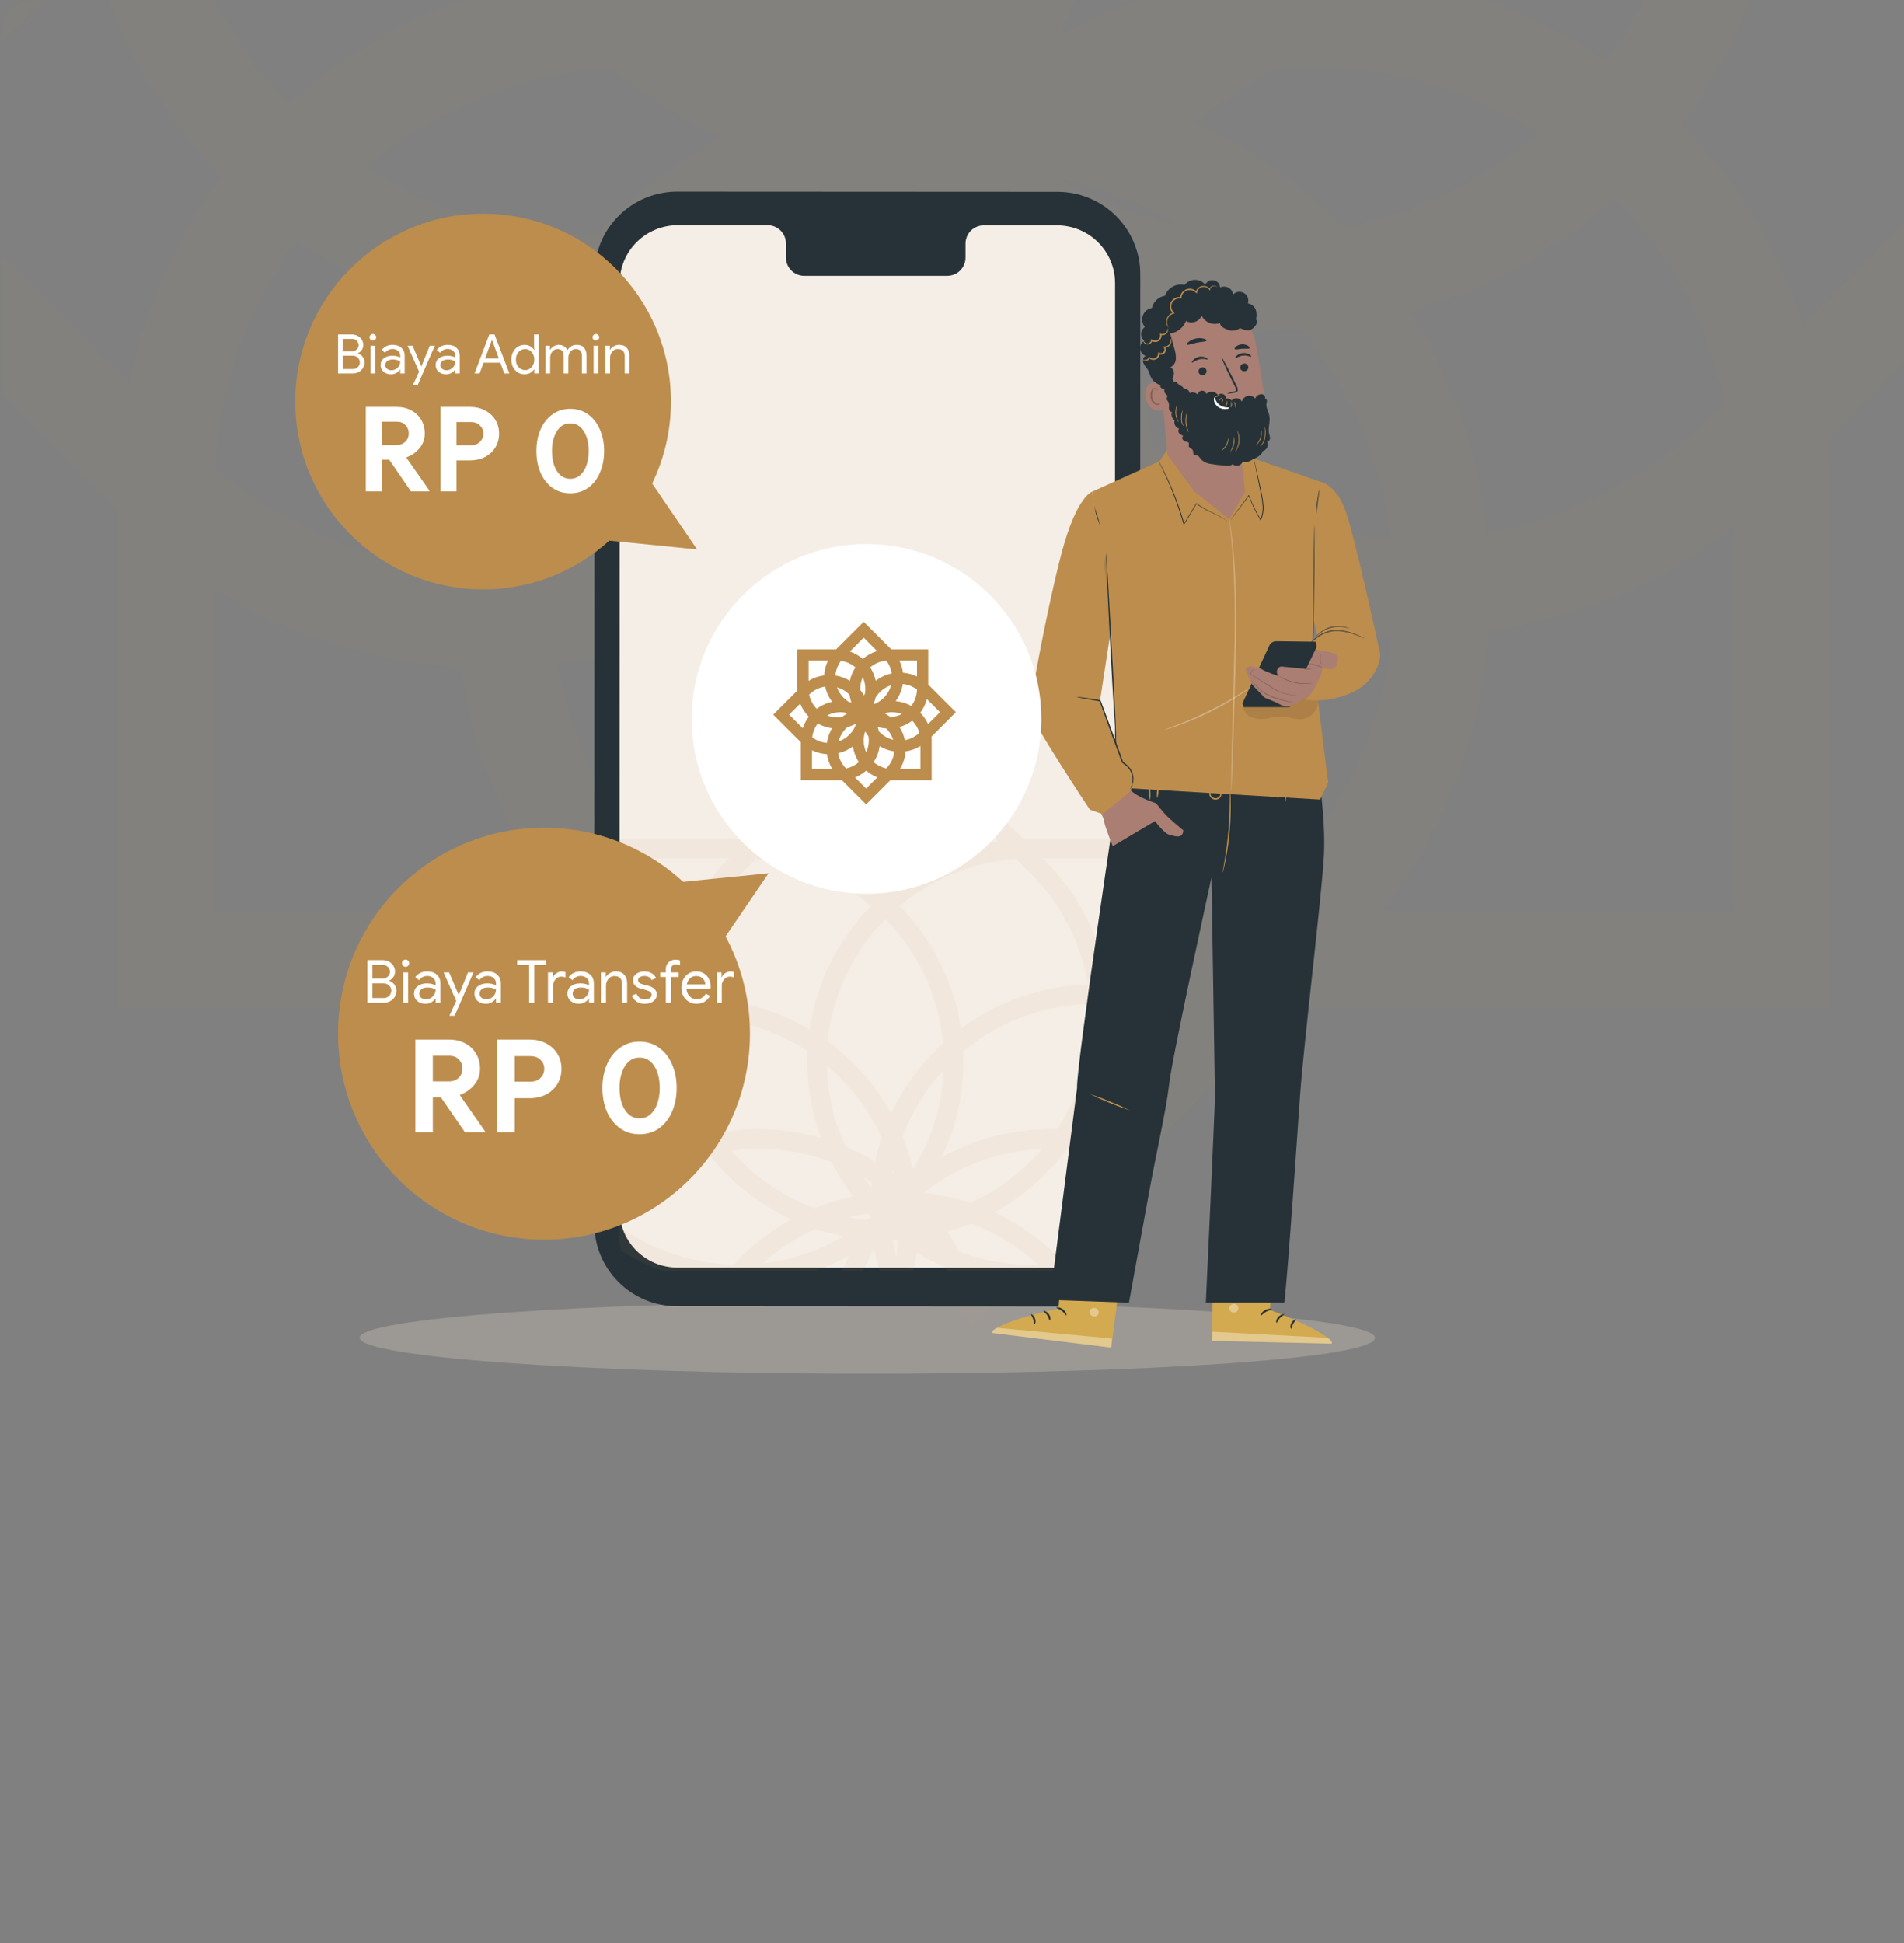
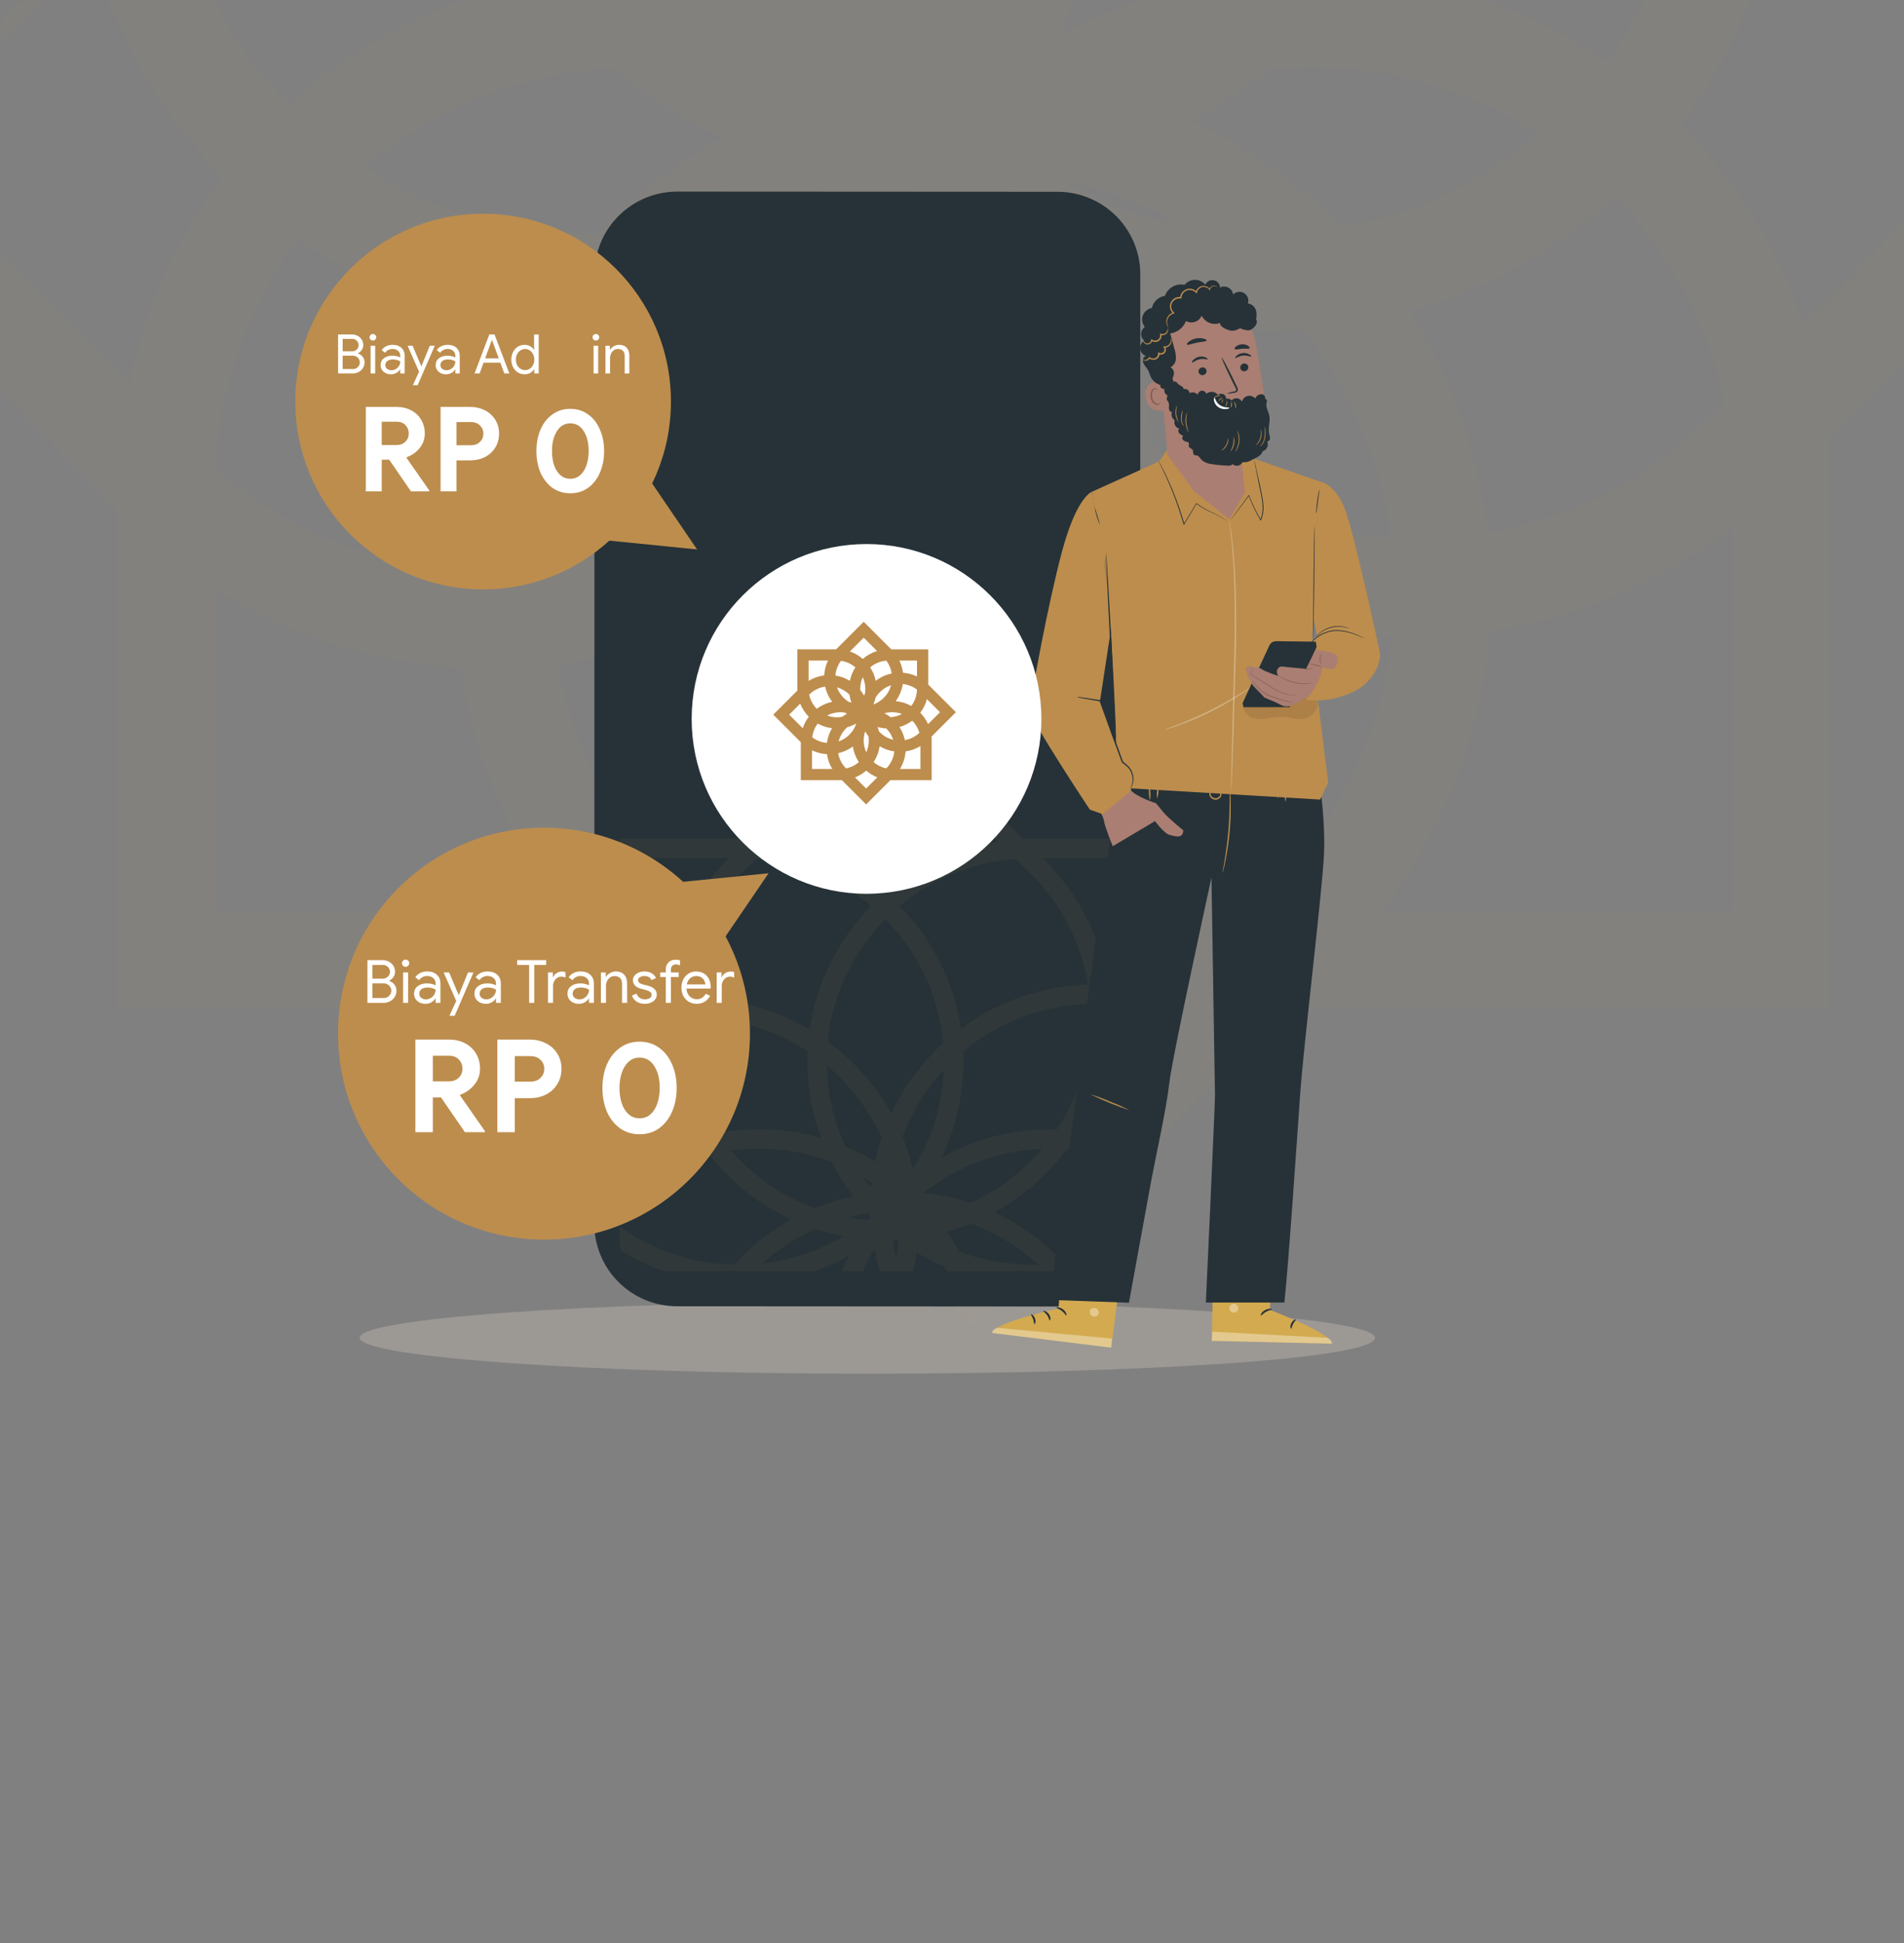
<svg xmlns="http://www.w3.org/2000/svg" width="490" height="500" viewBox="0 0 490 500" fill="none">
  <rect x="0" y="0" width="490" height="500" fill="#808080" stroke="none" />
  <g clip-path="url(#clip0_2871:13866)">
    <path opacity="0.05" fill-rule="evenodd" clip-rule="evenodd" d="M490 92.915V57.535L464.15 83.421C457.62 63.908 446.711 46.406 432.594 32.084C439.936 22.342 445.976 11.561 450.455 0L423.158 0C420.368 5.616 417.107 10.956 413.426 15.967C403.871 9.353 393.412 3.956 382.273 0L293.122 0C285.937 2.552 279.035 5.703 272.477 9.393C273.946 6.325 275.302 3.192 276.539 0L119.206 0C102.382 5.975 87.111 15.236 74.164 27.012C66.527 19.074 60.085 9.973 55.131 0L27.834 0C34.489 17.178 44.591 32.634 57.29 45.517C45.636 60.98 37.262 79.06 33.205 98.722L0.266 65.739L0.266 101.118L18.41 119.286L30.445 131.336V145.078L30.445 234.411L30.445 259.411H55.445H144.578H163.781H168.854L169.68 260.239L232.732 323.381L250.397 341.072L268.062 323.381L331.115 260.239L331.941 259.411H337.697H356.9H446.034H471.034V234.411L471.034 145.078V125.884V120.078H470.91C470.802 117.555 470.625 115.05 470.379 112.565L471.859 111.082L490 92.915ZM0.266 11.175L11.426 0L8.266 0C3.848 0 0.266 3.582 0.266 8L0.266 11.175ZM446.034 234.411H355.51C372.135 213.139 381.416 187.982 383.351 162.373C405.689 159.111 427.359 150.167 446.034 135.54L446.034 234.411ZM330.288 225.542C346.516 207.838 355.805 186.04 358.155 163.648C336.477 162.7 314.987 156.482 295.762 144.995C292.326 169.002 282.514 190.948 268.098 209.056C283.291 221.829 302.031 230.499 322.615 233.369L327.015 228.963L329.354 226.621C329.653 226.255 329.965 225.895 330.288 225.542ZM437.213 110.254C421.511 124.689 402.584 133.641 382.881 137.111C380.624 117.171 373.888 97.642 362.674 80.16C382.669 74.461 400.748 64.207 415.72 50.589C429.636 65.053 439.582 83.379 443.794 103.807L440.629 106.977L438.29 109.319C437.925 109.619 437.565 109.93 437.213 110.254ZM357.896 138.586C355.485 119.447 347.986 100.828 335.399 84.926C332.327 85.137 329.228 85.245 326.103 85.245C313.243 85.245 300.809 83.422 289.044 80.02C293.112 91.16 295.741 102.995 296.704 115.298C314.678 129.598 336.138 137.361 357.896 138.586ZM396.161 34.501C381.923 46.603 364.525 55.084 345.387 58.53C345.153 58.292 344.917 58.054 344.68 57.817C333.343 46.463 320.472 37.582 306.735 31.172C313.517 27.406 320.041 23.001 326.219 17.958C329.991 17.56 333.82 17.356 337.697 17.356C359.223 17.356 379.291 23.649 396.161 34.501ZM304.225 58.03C294.178 52.265 283.407 48.243 272.348 45.963C282.121 51.569 292.849 55.693 304.225 58.03ZM156.114 57.817C165.164 48.755 175.19 41.267 185.854 35.355C175.915 30.709 166.431 24.766 157.653 17.527C133.343 18.885 111.162 28.277 93.723 43.1C110.593 53.952 130.661 60.245 152.186 60.245C152.712 60.245 153.236 60.241 153.76 60.234C154.533 59.421 155.317 58.615 156.114 57.817ZM117.18 146.582C118.09 124.928 124.236 103.453 135.616 84.224C113.831 81.52 93.676 73.553 76.458 61.634C64.203 78.317 56.599 98.642 55.566 120.693C73.398 136.102 95.058 144.731 117.18 146.582ZM165.679 84.57C151.338 102.532 143.523 124 142.234 145.783C164.43 142.488 185.802 132.288 202.886 115.181C203.593 114.474 204.287 113.759 204.97 113.037C206.488 97.112 210.799 82.004 217.407 68.208C201.832 76.972 184.322 82.694 165.679 84.57ZM55.445 151.624C74.752 163.763 96.49 170.472 118.485 171.752C121.761 194.084 130.695 215.743 145.285 234.411L55.445 234.411L55.445 151.624ZM173.779 228.963L178.262 233.452C199.082 230.667 218.039 221.953 233.38 209.056C219.094 191.11 209.328 169.395 205.81 145.639C187.154 159.559 165.687 167.961 143.638 170.846C147.067 190.681 156.023 209.742 170.506 225.542C170.83 225.895 171.141 226.255 171.441 226.621L173.779 228.963ZM250.739 227.11C236.056 239.771 218.587 249.284 199.379 254.599L250.397 305.691L301.565 254.45C282.567 249.107 265.286 239.654 250.739 227.11ZM229.396 123.109C236.64 114.281 242.581 104.741 247.22 94.744C253.136 105.475 260.639 115.565 269.728 124.667C270.515 125.455 271.31 126.232 272.112 126.996C271.873 150.837 263.962 172.83 250.739 190.623C237.311 172.553 229.361 150.152 229.361 125.884C229.361 124.956 229.373 124.031 229.396 123.109Z" fill="#BD8D4D" />
    <g opacity="0.3">
      <path d="M353.856 344.245C353.856 339.262 295.356 334.992 223.209 334.992C151.061 334.992 92.548 339.262 92.548 344.245C92.548 349.228 151.035 353.499 223.209 353.499C295.383 353.499 353.856 349.583 353.856 344.245Z" fill="#DED2C6" />
    </g>
    <path d="M272.083 336.205L174.247 336.146C168.596 336.143 163.178 333.904 159.183 329.921C155.189 325.939 152.945 320.539 152.945 314.909L152.991 70.53C152.992 67.741 153.545 64.979 154.617 62.402C155.689 59.825 157.261 57.484 159.241 55.513C161.222 53.541 163.573 51.978 166.16 50.912C168.748 49.846 171.52 49.298 174.32 49.3L272.156 49.353C277.807 49.356 283.225 51.595 287.22 55.578C291.215 59.56 293.459 64.96 293.459 70.59L293.412 314.975C293.411 317.764 292.859 320.526 291.786 323.103C290.714 325.68 289.143 328.021 287.162 329.992C285.181 331.964 282.83 333.527 280.243 334.593C277.656 335.659 274.883 336.207 272.083 336.205V336.205Z" fill="#263238" />
-     <path d="M272.042 57.995H253.086C252.468 58.008 251.858 58.142 251.291 58.391C250.725 58.639 250.213 58.995 249.785 59.441C249.357 59.886 249.022 60.411 248.798 60.986C248.574 61.56 248.466 62.173 248.48 62.789V66.184C248.506 67.428 248.036 68.632 247.172 69.531C246.309 70.43 245.122 70.95 243.873 70.978H206.902C206.281 70.968 205.667 70.835 205.098 70.588C204.528 70.341 204.012 69.984 203.581 69.538C203.15 69.092 202.812 68.565 202.585 67.989C202.359 67.412 202.249 66.796 202.263 66.177V62.757C202.277 62.14 202.169 61.526 201.945 60.952C201.721 60.377 201.385 59.851 200.958 59.405C200.53 58.959 200.018 58.602 199.452 58.353C198.885 58.105 198.275 57.969 197.656 57.956H174.412C170.458 57.954 166.665 59.514 163.865 62.295C161.064 65.075 159.484 68.848 159.472 72.787L159.426 311.322C159.426 315.265 160.997 319.046 163.795 321.835C166.593 324.624 170.388 326.191 174.345 326.193L271.989 326.252C273.95 326.254 275.892 325.871 277.704 325.124C279.517 324.378 281.163 323.282 282.55 321.901C283.937 320.52 285.037 318.88 285.787 317.075C286.537 315.27 286.923 313.335 286.922 311.381L286.969 72.853C286.965 68.912 285.391 65.132 282.592 62.346C279.793 59.56 275.999 57.995 272.042 57.995Z" fill="#F5EEE6" />
    <path opacity="0.07" fill-rule="evenodd" clip-rule="evenodd" d="M159.426 215.848L159.426 220.848L187.666 220.848L187.189 221.322L185.414 223.084L185.452 223.121C176.397 232.914 171.397 245.077 170.451 257.486C166.713 258.027 163.019 258.932 159.426 260.202L159.426 265.523C162.95 264.141 166.594 263.15 170.29 262.552C170.421 273.08 173.458 283.579 179.4 292.763C172.036 294.843 165.272 298.34 159.426 302.936L159.426 309.494C165.843 303.599 173.743 299.267 182.513 297.112C183.946 298.928 185.504 300.678 187.189 302.35C192.096 307.222 197.667 311.033 203.612 313.783C199.004 316.32 194.671 319.533 190.76 323.42C190.1 324.075 189.46 324.743 188.839 325.421C177.868 325.144 167.738 321.543 159.426 315.599L159.426 319.159C159.426 320.129 159.599 321.059 159.915 321.919C163.359 324.032 167.043 325.795 170.917 327.159L209.504 327.159C212.614 326.064 215.601 324.712 218.44 323.129C217.804 324.445 217.217 325.789 216.682 327.159L222.093 327.159C222.956 325.178 223.938 323.26 225.032 321.415C225.402 323.347 225.873 325.265 226.445 327.159L235.041 327.159C235.411 325.575 235.712 323.978 235.944 322.373C238.234 323.73 240.626 324.934 243.107 325.971C243.29 326.365 243.469 326.761 243.642 327.159L283.706 327.159C284.196 327.159 284.676 327.115 285.142 327.03C286.098 326.687 287.041 326.319 287.973 325.927C290.216 324.51 291.706 322.009 291.706 319.159L291.706 318.522C286.241 321.637 280.16 323.808 273.685 324.81C273.243 324.341 272.792 323.878 272.332 323.42C267.432 318.55 261.87 314.74 255.934 311.988C260.55 309.452 264.889 306.239 268.806 302.35C270.914 300.258 272.824 298.044 274.538 295.731C280.607 296.187 286.387 297.661 291.706 299.981L291.706 294.57C287.273 292.831 282.571 291.621 277.679 291.019C283.624 281.059 286.269 269.696 285.612 258.488C287.654 258.637 289.689 258.903 291.706 259.287L291.706 254.223C289.516 253.843 287.308 253.589 285.094 253.462C283.466 242.468 278.616 231.853 270.543 223.121L270.581 223.084L268.806 221.322L268.329 220.848L291.706 220.848L291.706 215.848L267.978 215.848L265.487 215.848L263.292 215.848L231.546 184.331L227.997 180.808L224.449 184.331L192.703 215.848L190.211 215.848L187.72 215.848L159.426 215.848ZM189.149 226.49C181.099 235.197 176.559 245.955 175.53 256.977C186.848 256.339 198.319 258.994 208.362 264.943C210.136 252.652 215.84 241.621 224.168 233.143C216.043 226.346 205.817 221.94 194.585 221.025L190.737 224.845L189.481 226.091C189.379 226.229 189.268 226.362 189.149 226.49ZM175.303 261.982C175.332 272.333 178.436 282.677 184.616 291.548C188.056 290.913 191.604 290.581 195.229 290.581C200.795 290.581 206.177 291.363 211.269 292.823C209.009 286.686 207.775 280.058 207.775 273.143C207.775 272.257 207.795 271.375 207.835 270.498C198.049 264.076 186.578 261.237 175.303 261.982ZM190.737 298.828C196.285 304.336 202.763 308.359 209.668 310.897C212.891 309.585 216.21 308.576 219.579 307.87C217.446 305.094 215.562 302.119 213.961 298.978C208.142 296.783 201.829 295.581 195.229 295.581C192.822 295.581 190.453 295.741 188.133 296.051C188.961 296.999 189.829 297.926 190.737 298.828ZM196.258 325.099C200.401 321.375 204.995 318.422 209.854 316.24C212.245 317.024 214.678 317.648 217.135 318.113C210.895 321.799 203.821 324.242 196.258 325.099ZM218.347 313.27C219.956 313.566 221.576 313.787 223.201 313.934C223.493 313.701 223.782 313.466 224.068 313.227C224.066 313.163 224.063 313.098 224.06 313.034C223.807 312.775 223.556 312.513 223.307 312.249C221.641 312.509 219.986 312.85 218.347 313.27ZM230.958 319.057C230.544 319.078 230.131 319.094 229.717 319.106C229.964 320.614 230.278 322.113 230.659 323.599C230.921 322.168 231.124 320.728 231.265 319.284C231.163 319.208 231.06 319.133 230.958 319.057ZM249.88 314.87C247.892 315.677 245.869 316.369 243.819 316.947C244.882 318.59 245.863 320.29 246.756 322.042C252.574 324.237 258.888 325.439 265.487 325.439C266.053 325.439 266.617 325.43 267.179 325.412C262.01 320.683 256.12 317.169 249.88 314.87ZM240.718 312.611C240.878 312.571 241.039 312.531 241.2 312.49C240.976 312.449 240.751 312.409 240.527 312.37C240.591 312.45 240.654 312.53 240.718 312.611ZM265.258 298.828C266.3 297.793 267.29 296.725 268.226 295.629C256.695 296.115 246.131 300.274 237.684 306.953C241.748 307.382 245.775 308.24 249.691 309.527C255.334 306.998 260.621 303.431 265.258 298.828ZM272.024 290.6C278.47 280.897 281.321 269.532 280.576 258.359C268.916 258.61 257.323 262.681 247.866 270.57C247.904 271.423 247.923 272.281 247.923 273.143C247.923 282.007 245.896 290.4 242.277 297.891C250.622 293.236 260.252 290.581 270.506 290.581C271.014 290.581 271.52 290.587 272.024 290.6ZM265.258 224.845L261.389 221.004C250.049 221.868 239.721 226.29 231.53 233.143C239.796 241.557 245.476 252.487 247.296 264.666C257 257.489 268.461 253.73 280.005 253.39C278.406 243.638 274.02 234.249 266.846 226.49C266.727 226.362 266.616 226.229 266.513 226.091L265.258 224.845ZM227.849 229.708C235.889 222.835 245.857 218.125 256.839 216.487L227.997 187.854L199.117 216.526C209.997 218.199 219.872 222.889 227.849 229.708ZM242.712 268.435C241.599 256.061 236.138 244.918 227.849 236.531C219.653 244.824 214.222 255.812 213.025 268.021C215.332 269.71 217.541 271.592 219.63 273.665C223.564 277.571 226.812 281.9 229.372 286.505C232.145 280.582 235.992 275.032 240.915 270.145C241.505 269.56 242.104 268.99 242.712 268.435ZM232.276 292.542C234.582 286.327 238.116 280.46 242.879 275.31C242.495 284.645 239.642 293.356 234.949 300.811C234.274 298.005 233.383 295.24 232.276 292.542ZM226.897 292.727C224.347 287.093 220.742 281.815 216.082 277.188C215.016 276.13 213.916 275.127 212.785 274.178C212.931 281.616 214.643 288.678 217.609 295.048C220.255 296.154 222.801 297.451 225.228 298.92C225.666 296.833 226.222 294.765 226.897 292.727ZM229.758 301.962C229.799 301.72 229.841 301.478 229.886 301.237C229.972 301.572 230.054 301.907 230.133 302.243C230.008 302.149 229.883 302.055 229.758 301.962ZM224.366 304.288C224.314 304.755 224.267 305.223 224.227 305.691C223.498 304.782 222.799 303.849 222.131 302.893C222.889 303.34 223.634 303.806 224.366 304.288Z" fill="#BD8D4D" />
    <path d="M312.344 321.738L311.848 345.053L342.749 345.778C342.64 343.003 326.806 337.083 326.806 337.083L327.769 322.165L312.344 321.738Z" fill="#D3AA4F" />
    <g opacity="0.6">
      <path opacity="0.6" d="M317.284 335.569C316.99 335.635 316.733 335.81 316.563 336.057C316.394 336.304 316.326 336.607 316.372 336.902C316.456 337.193 316.646 337.441 316.905 337.6C317.164 337.758 317.474 337.814 317.773 337.757C317.926 337.726 318.07 337.664 318.198 337.575C318.326 337.486 318.434 337.372 318.516 337.24C318.597 337.108 318.65 336.961 318.672 336.807C318.694 336.654 318.684 336.498 318.642 336.348C318.6 336.199 318.528 336.06 318.43 335.939C318.332 335.819 318.21 335.72 318.072 335.648C317.934 335.576 317.782 335.533 317.626 335.522C317.471 335.511 317.314 335.532 317.167 335.583" fill="white" />
    </g>
    <g opacity="0.6">
      <path opacity="0.6" d="M311.848 345.038L311.994 342.691L341.567 344.256C341.567 344.256 342.932 344.85 342.749 345.756L311.848 345.038Z" fill="white" />
    </g>
    <path d="M327.309 336.953C327.309 337.091 326.543 337.134 325.792 337.576C325.04 338.018 324.624 338.598 324.486 338.54C324.347 338.482 324.595 337.671 325.522 337.156C326.448 336.642 327.346 336.787 327.309 336.953Z" fill="#263238" />
-     <path d="M330.535 338.25C330.535 338.387 329.9 338.612 329.374 339.199C328.849 339.786 328.681 340.416 328.528 340.402C328.375 340.387 328.309 339.59 328.98 338.873C329.652 338.156 330.535 338.112 330.535 338.25Z" fill="#263238" />
    <path d="M332.264 341.93C332.125 341.93 331.928 341.242 332.337 340.481C332.746 339.72 333.461 339.416 333.519 339.539C333.577 339.663 333.132 340.061 332.789 340.699C332.446 341.336 332.41 341.916 332.264 341.93Z" fill="#263238" />
    <path d="M327.127 333.49C327.062 333.62 326.398 333.403 325.522 333.439C324.646 333.475 323.997 333.715 323.917 333.591C323.837 333.468 324.493 332.975 325.5 332.946C326.507 332.917 327.208 333.381 327.127 333.49Z" fill="#263238" />
    <path d="M326.485 330.034C325.974 330.149 325.442 330.134 324.938 329.99C324.383 329.882 323.842 329.712 323.326 329.483C323.025 329.347 322.732 329.192 322.45 329.019C322.279 328.925 322.124 328.806 321.991 328.664C321.903 328.566 321.85 328.441 321.842 328.309C321.834 328.178 321.871 328.048 321.947 327.94C322.027 327.842 322.129 327.765 322.244 327.712C322.359 327.659 322.484 327.633 322.611 327.635C322.809 327.634 323.006 327.664 323.195 327.722C323.522 327.807 323.842 327.919 324.15 328.056C324.663 328.284 325.136 328.592 325.551 328.969C326.281 329.606 326.478 330.142 326.427 330.164C326.376 330.186 326.026 329.758 325.303 329.229C324.635 328.735 323.873 328.38 323.063 328.186C322.742 328.099 322.458 328.092 322.37 328.229C322.282 328.367 322.334 328.302 322.37 328.389C322.472 328.491 322.587 328.579 322.713 328.65C322.972 328.817 323.24 328.969 323.516 329.106C323.984 329.339 324.472 329.531 324.975 329.679C325.486 329.76 325.991 329.879 326.485 330.034V330.034Z" fill="#263238" />
    <path d="M326.281 330.229C325.992 329.803 325.86 329.291 325.908 328.78C325.895 328.24 325.982 327.702 326.164 327.193C326.272 326.89 326.412 326.599 326.58 326.324C326.671 326.128 326.812 325.958 326.988 325.831C327.165 325.705 327.37 325.625 327.587 325.599C327.721 325.604 327.852 325.646 327.964 325.72C328.076 325.794 328.165 325.898 328.221 326.019C328.3 326.189 328.35 326.37 328.367 326.556C328.419 326.88 328.419 327.21 328.367 327.534C328.253 328.082 328.002 328.592 327.638 329.019C327.01 329.743 326.375 329.91 326.368 329.859C326.361 329.809 326.85 329.526 327.331 328.816C327.61 328.411 327.79 327.947 327.857 327.461C327.9 327.183 327.9 326.899 327.857 326.621C327.82 326.316 327.703 326.063 327.579 326.092C327.455 326.121 327.156 326.309 327.025 326.556C326.866 326.802 326.729 327.061 326.616 327.331C326.435 327.795 326.322 328.283 326.281 328.78C326.215 329.707 326.361 330.207 326.281 330.229Z" fill="#263238" />
    <path d="M288.944 323.665L285.989 346.792L255.343 343.01C255.861 340.286 272.402 336.714 272.402 336.714L273.621 321.81L288.944 323.665Z" fill="#D3AA4F" />
    <g opacity="0.6">
      <path opacity="0.6" d="M281.99 336.634C282.275 336.738 282.509 336.945 282.645 337.215C282.78 337.484 282.807 337.795 282.72 338.083C282.596 338.359 282.372 338.579 282.092 338.699C281.812 338.818 281.497 338.829 281.209 338.728C280.915 338.611 280.676 338.387 280.54 338.102C280.405 337.817 280.383 337.492 280.48 337.192C280.64 336.916 280.898 336.711 281.204 336.617C281.51 336.523 281.84 336.547 282.129 336.685" fill="white" />
    </g>
    <g opacity="0.6">
      <path opacity="0.6" d="M285.967 346.792L286.171 344.452L256.685 341.699C256.685 341.699 255.226 342.09 255.292 343.01L285.967 346.792Z" fill="white" />
    </g>
    <path d="M271.877 336.511C271.877 336.649 272.607 336.808 273.285 337.351C273.964 337.895 274.285 338.532 274.431 338.489C274.577 338.446 274.431 337.612 273.613 336.967C272.796 336.323 271.855 336.373 271.877 336.511Z" fill="#263238" />
    <path d="M268.513 337.358C268.462 337.496 269.082 337.815 269.513 338.467C269.943 339.119 270.024 339.771 270.17 339.786C270.316 339.8 270.513 339.018 269.958 338.206C269.403 337.395 268.513 337.228 268.513 337.358Z" fill="#263238" />
    <path d="M266.237 340.75C266.368 340.8 266.66 340.119 266.368 339.301C266.076 338.482 265.42 338.091 265.339 338.199C265.259 338.308 265.646 338.779 265.872 339.453C266.098 340.127 266.091 340.721 266.237 340.75Z" fill="#263238" />
    <path d="M272.555 333.149C272.606 333.287 273.285 333.149 274.153 333.33C275.022 333.512 275.613 333.824 275.722 333.715C275.831 333.606 275.24 332.99 274.263 332.844C273.285 332.699 272.497 333.026 272.555 333.149Z" fill="#263238" />
    <path d="M273.708 329.823C274.195 330.014 274.723 330.076 275.241 330.005C275.804 329.98 276.362 329.89 276.904 329.736C277.225 329.646 277.54 329.534 277.846 329.403C278.026 329.337 278.196 329.244 278.349 329.128C278.453 329.042 278.524 328.924 278.553 328.793C278.582 328.662 278.567 328.525 278.51 328.403C278.444 328.294 278.354 328.202 278.246 328.133C278.139 328.064 278.017 328.02 277.889 328.005C277.696 327.979 277.499 327.979 277.306 328.005C276.97 328.041 276.638 328.107 276.313 328.201C275.77 328.362 275.256 328.607 274.788 328.925C274 329.454 273.694 329.954 273.745 329.983C273.796 330.012 274.205 329.642 274.993 329.222C275.453 328.975 275.943 328.787 276.452 328.664C276.752 328.592 277.057 328.544 277.364 328.519C277.7 328.476 277.977 328.519 278.043 328.657C278.108 328.795 278.043 328.729 277.992 328.816C277.877 328.9 277.752 328.969 277.619 329.019C277.337 329.148 277.047 329.259 276.751 329.352C276.247 329.517 275.73 329.636 275.204 329.708C274.704 329.711 274.204 329.75 273.708 329.823V329.823Z" fill="#263238" />
    <path d="M273.877 330.048C273.928 330.048 274.285 329.606 274.453 328.701C274.548 328.171 274.548 327.629 274.453 327.099C274.391 326.781 274.295 326.47 274.168 326.172C274.103 325.968 273.987 325.784 273.832 325.636C273.676 325.488 273.486 325.381 273.278 325.324C273.144 325.309 273.007 325.332 272.885 325.389C272.763 325.447 272.659 325.537 272.585 325.65C272.486 325.808 272.41 325.979 272.359 326.157C272.267 326.473 272.228 326.801 272.242 327.128C272.263 327.684 272.426 328.225 272.716 328.701C273.227 329.519 273.833 329.766 273.847 329.722C273.862 329.679 273.417 329.316 273.045 328.548C272.827 328.096 272.717 327.6 272.724 327.099C272.729 326.819 272.773 326.541 272.855 326.273C272.943 325.969 273.096 325.737 273.213 325.788C273.329 325.839 273.592 326.063 273.694 326.324C273.814 326.59 273.909 326.867 273.979 327.15C274.086 327.625 274.125 328.113 274.095 328.599C274.022 329.505 273.796 330.012 273.877 330.048Z" fill="#263238" />
    <path d="M339.145 197.915L288.214 199.538C288.214 199.538 276.875 274.723 277.189 279.961L270.191 334.504L290.542 335.228C290.542 335.228 293.745 317.543 295.978 305.436C297.437 297.379 300.166 285.562 300.903 278.838C301.64 272.114 311.775 225.824 311.775 225.824C311.775 225.824 312.658 279.664 312.68 281.91C312.702 284.156 310.33 335.185 310.33 335.185H330.535C331.578 325.976 334.059 289.112 334.592 281.664C335.555 268.216 340.29 229.497 340.735 219.81C341.18 210.123 339.145 197.915 339.145 197.915Z" fill="#263238" />
    <path d="M295.927 205.986C295.732 205.222 295.648 204.434 295.678 203.646C295.596 202.863 295.633 202.071 295.788 201.299C295.982 202.063 296.066 202.851 296.036 203.639C296.119 204.422 296.082 205.214 295.927 205.986Z" fill="#BD8D4D" />
    <path d="M297.787 205.442C297.674 204.781 297.674 204.105 297.787 203.443C297.792 202.773 297.913 202.109 298.145 201.479C298.261 202.141 298.261 202.817 298.145 203.479C298.136 204.149 298.016 204.812 297.787 205.442V205.442Z" fill="#BD8D4D" />
    <path d="M328.878 205.443C328.706 204.89 328.646 204.309 328.703 203.733C328.648 203.154 328.707 202.571 328.878 202.016C329.05 202.571 329.109 203.154 329.054 203.733C329.11 204.309 329.051 204.89 328.878 205.443V205.443Z" fill="#BD8D4D" />
    <path d="M330.877 206.348C330.637 205.65 330.569 204.904 330.68 204.175C330.687 203.427 330.88 202.693 331.242 202.037C331.217 202.766 331.147 203.492 331.031 204.211C331.027 204.926 330.976 205.64 330.877 206.348V206.348Z" fill="#BD8D4D" />
    <path d="M314.65 224.592C314.657 224.294 314.696 223.998 314.767 223.708C314.876 223.078 315.015 222.259 315.175 221.332C315.511 219.325 315.905 216.543 316.153 213.442C316.401 210.341 316.467 207.537 316.467 205.472C316.467 204.508 316.467 203.697 316.467 203.059C316.441 202.765 316.441 202.469 316.467 202.175C316.534 202.463 316.571 202.756 316.576 203.052C316.627 203.624 316.671 204.45 316.708 205.472C316.784 208.13 316.716 210.791 316.503 213.442C316.287 216.095 315.922 218.734 315.409 221.346C315.212 222.346 315.037 223.158 314.891 223.708C314.841 224.01 314.76 224.306 314.65 224.592V224.592Z" fill="#BD8D4D" />
    <path d="M312.906 202.769C312.512 202.841 312.153 203.04 311.885 203.334C311.753 203.49 311.656 203.67 311.6 203.865C311.543 204.06 311.528 204.264 311.556 204.465C311.625 204.695 311.757 204.903 311.937 205.064C312.117 205.225 312.338 205.334 312.576 205.379C312.814 205.424 313.06 205.403 313.287 205.319C313.514 205.234 313.713 205.089 313.862 204.899C313.962 204.722 314.023 204.526 314.042 204.324C314.061 204.122 314.037 203.918 313.971 203.726C313.83 203.357 313.575 203.042 313.242 202.827C313.242 202.827 313.38 202.827 313.585 202.914C313.873 203.077 314.097 203.333 314.22 203.639C314.321 203.869 314.368 204.12 314.357 204.371C314.346 204.622 314.276 204.868 314.154 205.088C313.975 205.344 313.725 205.543 313.435 205.661C313.144 205.78 312.826 205.812 312.517 205.755C312.209 205.697 311.924 205.552 311.696 205.338C311.469 205.123 311.309 204.847 311.235 204.544C311.202 204.298 311.227 204.048 311.308 203.813C311.389 203.577 311.524 203.364 311.702 203.19C311.928 202.951 312.229 202.795 312.556 202.748C312.789 202.704 312.906 202.755 312.906 202.769Z" fill="#BD8D4D" />
    <path d="M290.724 285.728C287.249 284.561 283.852 283.176 280.553 281.584C282.311 282.106 284.032 282.745 285.704 283.497C287.423 284.136 289.099 284.881 290.724 285.728Z" fill="#BD8D4D" />
    <path d="M341.837 201.298C341.654 200.653 337.597 167.245 337.597 167.245L339.706 123.94L321.552 117.615L318.677 115.441L300.436 115.651L298.363 118.709L281.085 126.512L285.901 162.014L287.251 191.72L288.528 202.718L339.743 205.754L341.837 201.298Z" fill="#BD8D4D" />
    <g opacity="0.3">
      <path opacity="0.3" d="M339.05 179.004L319.889 181.294C319.859 182.002 320.055 182.701 320.448 183.293C320.841 183.885 321.411 184.339 322.078 184.591C323.437 185.054 324.896 185.146 326.303 184.859C327.704 184.567 329.133 184.435 330.564 184.467C332.023 184.598 333.388 185.156 334.818 185.069C335.531 185.025 336.225 184.821 336.847 184.472C337.469 184.123 338.003 183.638 338.408 183.054C338.813 182.469 339.078 181.801 339.185 181.099C339.291 180.398 339.235 179.681 339.021 179.004H339.05Z" fill="black" />
    </g>
    <path d="M339.707 123.939C339.707 123.939 343.953 124.526 346.434 131.909C348.915 139.292 354.752 166.158 355.124 168.006C355.497 169.853 353.884 175.78 347.405 178.424C343.898 179.93 340.064 180.525 336.263 180.156V166.557L338.992 163.6L337.926 158.804L339.707 123.939Z" fill="#BD8D4D" />
    <path d="M351.25 164.326C351.027 164.253 350.81 164.163 350.6 164.057C350.185 163.876 349.586 163.616 348.827 163.333C347.947 162.999 347.039 162.742 346.113 162.565C345.567 162.456 345.013 162.386 344.457 162.355C343.866 162.313 343.273 162.347 342.691 162.456C340.624 162.856 338.756 163.942 337.393 165.536C337.004 166.032 336.692 166.584 336.467 167.173C336.413 167.399 336.345 167.622 336.263 167.84C336.253 167.782 336.253 167.723 336.263 167.666C336.263 167.542 336.321 167.369 336.372 167.151C336.573 166.542 336.874 165.969 337.262 165.456C338.618 163.798 340.52 162.669 342.632 162.268C343.231 162.152 343.842 162.118 344.449 162.166C345.013 162.204 345.573 162.276 346.128 162.384C347.059 162.578 347.972 162.852 348.857 163.203C349.586 163.5 350.206 163.782 350.608 163.985C350.812 164.079 350.965 164.166 351.067 164.224C351.133 164.249 351.194 164.283 351.25 164.326V164.326Z" fill="#263238" />
    <path d="M347.397 161.789C347.397 161.789 346.887 161.594 346.033 161.42C344.917 161.192 343.764 161.216 342.659 161.491C341.553 161.766 340.525 162.284 339.648 163.007C338.977 163.565 338.641 163.999 338.612 163.978C338.671 163.862 338.745 163.755 338.831 163.659C339.053 163.397 339.297 163.154 339.561 162.934C340.432 162.163 341.479 161.614 342.611 161.332C343.744 161.051 344.928 161.046 346.062 161.319C346.405 161.396 346.739 161.505 347.062 161.645C347.179 161.679 347.292 161.728 347.397 161.789V161.789Z" fill="#263238" />
    <path d="M316.109 134.279L315.956 134.185L315.533 133.887C314.991 133.53 314.431 133.201 313.854 132.902C313.125 132.504 312.198 132.083 311.155 131.583C309.981 131.04 308.866 130.38 307.827 129.613H307.959L304.763 134.945L304.646 135.141L304.588 134.924C304.507 134.663 304.427 134.38 304.347 134.098C303.249 130.358 301.893 126.698 300.29 123.143C299.677 121.78 299.144 120.694 298.78 119.94L298.349 119.078L298.24 118.853C298.238 118.827 298.238 118.8 298.24 118.774C298.24 118.774 298.24 118.774 298.291 118.839L298.415 119.056C298.517 119.252 298.677 119.534 298.874 119.904C299.268 120.628 299.816 121.73 300.451 123.092C302.091 126.636 303.466 130.295 304.566 134.04L304.799 134.873H304.624L307.835 129.548L307.886 129.461L307.966 129.526C308.993 130.291 310.092 130.953 311.25 131.504C312.286 132.018 313.205 132.453 313.935 132.859C314.507 133.171 315.06 133.517 315.591 133.895L316 134.213C316.038 134.232 316.074 134.254 316.109 134.279V134.279Z" fill="#263238" />
    <path d="M322.72 118.201C322.758 118.3 322.787 118.402 322.808 118.506L323.012 119.375C323.18 120.15 323.42 121.244 323.741 122.585C324.063 123.925 324.398 125.555 324.77 127.352C324.968 128.296 325.095 129.252 325.15 130.214C325.216 131.258 325.075 132.304 324.734 133.293C324.675 133.482 324.588 133.648 324.515 133.829L324.442 134.003L324.34 133.837C323.161 131.82 322.153 129.709 321.326 127.526H321.472L318.065 132.047L317.072 133.359L316.81 133.685C316.783 133.724 316.751 133.761 316.715 133.793C316.739 133.75 316.765 133.709 316.795 133.67L317.029 133.33L317.963 132.04L321.312 127.475L321.407 127.352L321.458 127.497C322.295 129.666 323.308 131.765 324.486 133.772H324.318C324.384 133.605 324.471 133.438 324.53 133.257C324.858 132.29 324.997 131.269 324.938 130.25C324.884 129.298 324.76 128.351 324.566 127.417C324.201 125.621 323.836 124.005 323.588 122.643C323.34 121.281 323.092 120.201 322.932 119.419C322.866 119.049 322.808 118.759 322.764 118.542C322.737 118.43 322.723 118.316 322.72 118.201V118.201Z" fill="#263238" />
    <path d="M338.306 135.033C338.364 135.033 338.306 141.648 338.225 149.806C338.145 157.964 337.999 164.579 337.948 164.579C337.897 164.579 337.948 157.964 338.028 149.806C338.108 141.648 338.254 135.033 338.306 135.033Z" fill="#263238" />
    <path d="M300.473 117.137L307.404 126.49L316.365 133.634L320.4 126.65L319.714 120.129L319.13 114.666C319.13 114.666 326.332 112.876 325.763 105.616C325.485 102.11 324.303 94.937 323.194 88.46C322.609 85.1 320.771 82.082 318.047 80.006C315.323 77.931 311.911 76.95 308.492 77.258L307.762 77.323C300.203 78.446 296.948 85.453 298.276 92.923L300.465 117.137" fill="#AA7E72" />
    <path d="M319.144 114.658C315.777 115.026 312.376 114.391 309.374 112.833C309.374 112.833 312.103 117.846 319.334 116.535L319.144 114.658Z" fill="#7F5D55" />
    <path d="M321.253 94.393C321.282 94.663 321.202 94.933 321.032 95.145C320.861 95.356 320.613 95.493 320.341 95.524C320.21 95.546 320.075 95.543 319.945 95.513C319.815 95.483 319.692 95.428 319.584 95.35C319.476 95.272 319.385 95.174 319.316 95.061C319.246 94.947 319.201 94.822 319.181 94.69C319.156 94.421 319.237 94.152 319.407 93.94C319.577 93.728 319.823 93.589 320.093 93.553C320.225 93.531 320.36 93.536 320.49 93.567C320.62 93.597 320.743 93.653 320.851 93.732C320.959 93.81 321.05 93.909 321.119 94.022C321.188 94.136 321.234 94.262 321.253 94.393V94.393Z" fill="#263238" />
    <path d="M322.019 91.757C321.903 91.902 321.064 91.394 319.94 91.496C318.816 91.597 318.043 92.221 317.911 92.112C317.78 92.004 317.955 91.8 318.291 91.51C318.742 91.126 319.304 90.895 319.896 90.85C320.479 90.795 321.065 90.928 321.567 91.227C321.939 91.46 322.078 91.692 322.019 91.757Z" fill="#263238" />
    <path d="M310.513 95.386C310.541 95.656 310.462 95.927 310.291 96.14C310.121 96.353 309.873 96.49 309.601 96.523C309.469 96.546 309.334 96.542 309.204 96.512C309.074 96.483 308.952 96.427 308.844 96.35C308.735 96.272 308.644 96.173 308.575 96.06C308.506 95.947 308.46 95.821 308.44 95.69C308.414 95.42 308.494 95.15 308.664 94.937C308.834 94.725 309.081 94.587 309.352 94.552C309.484 94.53 309.619 94.533 309.749 94.563C309.879 94.593 310.001 94.648 310.11 94.726C310.218 94.804 310.309 94.902 310.378 95.015C310.447 95.129 310.493 95.254 310.513 95.386V95.386Z" fill="#263238" />
    <path d="M310.834 92.452C310.732 92.612 309.834 92.198 308.733 92.452C307.631 92.706 306.93 93.388 306.784 93.279C306.638 93.171 306.784 92.96 307.098 92.634C307.51 92.211 308.042 91.922 308.623 91.807C309.196 91.693 309.791 91.762 310.323 92.003C310.695 92.162 310.834 92.38 310.834 92.452Z" fill="#263238" />
    <path d="M315.766 101.247C316.338 101.007 316.939 100.841 317.554 100.755C317.838 100.704 318.108 100.617 318.138 100.421C318.135 100.125 318.041 99.837 317.868 99.595C317.539 98.929 317.189 98.233 316.824 97.501C315.365 94.524 314.278 92.067 314.402 92.01C314.526 91.951 315.803 94.321 317.262 97.299C317.62 98.023 317.955 98.748 318.276 99.407C318.489 99.733 318.577 100.124 318.524 100.508C318.491 100.611 318.436 100.706 318.361 100.785C318.287 100.864 318.195 100.925 318.094 100.965C317.939 101.022 317.777 101.061 317.612 101.081C317.006 101.213 316.386 101.269 315.766 101.247Z" fill="#263238" />
    <path d="M310.52 87.634C310.44 87.946 309.309 87.902 308.003 88.178C306.696 88.453 305.668 88.903 305.471 88.656C305.383 88.533 305.536 88.229 305.945 87.931C306.478 87.511 307.107 87.227 307.776 87.104C308.442 86.96 309.133 86.977 309.79 87.155C310.294 87.264 310.556 87.481 310.52 87.634Z" fill="#263238" />
    <path d="M321.575 89.591C321.399 89.859 320.604 89.663 319.67 89.736C318.736 89.808 317.97 90.062 317.766 89.815C317.678 89.692 317.766 89.431 318.101 89.155C318.537 88.829 319.061 88.637 319.606 88.605C320.151 88.572 320.694 88.701 321.166 88.974C321.516 89.206 321.647 89.46 321.575 89.591Z" fill="#263238" />
    <path d="M299.4 98.233C299.269 98.197 294.249 97.219 294.861 102.16C295.474 107.102 300.349 105.471 300.341 105.326C300.334 105.181 299.4 98.233 299.4 98.233Z" fill="#AA7E72" />
    <path d="M298.583 103.653C298.583 103.653 298.51 103.725 298.371 103.812C298.174 103.924 297.942 103.957 297.722 103.906C297.376 103.741 297.081 103.489 296.864 103.175C296.648 102.861 296.518 102.496 296.489 102.117C296.425 101.692 296.458 101.259 296.584 100.849C296.612 100.691 296.679 100.543 296.778 100.417C296.877 100.29 297.006 100.19 297.153 100.124C297.249 100.086 297.356 100.083 297.454 100.115C297.553 100.146 297.637 100.211 297.693 100.298C297.773 100.428 297.758 100.53 297.787 100.537C297.817 100.544 297.882 100.443 297.787 100.24C297.741 100.124 297.66 100.025 297.554 99.957C297.404 99.87 297.226 99.844 297.058 99.885C296.858 99.952 296.679 100.068 296.538 100.223C296.396 100.378 296.296 100.566 296.248 100.769C296.078 101.233 296.033 101.732 296.117 102.218C296.146 102.661 296.308 103.086 296.581 103.438C296.853 103.79 297.225 104.054 297.649 104.196C297.786 104.218 297.927 104.209 298.061 104.17C298.195 104.131 298.318 104.063 298.422 103.971C298.59 103.761 298.605 103.653 298.583 103.653Z" fill="#7F5D55" />
    <path d="M323.238 79.924C323.109 79.445 322.841 79.014 322.468 78.686C322.094 78.357 321.631 78.145 321.136 78.077C321.303 77.591 321.298 77.063 321.122 76.581C320.947 76.099 320.611 75.69 320.17 75.422C319.73 75.154 319.211 75.042 318.698 75.106C318.185 75.17 317.71 75.405 317.35 75.772C317.301 75.404 317.165 75.053 316.953 74.748C316.74 74.442 316.457 74.192 316.127 74.017C315.798 73.842 315.431 73.748 315.057 73.742C314.683 73.736 314.314 73.819 313.978 73.983C313.964 73.538 313.797 73.111 313.506 72.773C313.215 72.434 312.817 72.204 312.376 72.12C311.936 72.035 311.48 72.102 311.083 72.309C310.686 72.516 310.372 72.851 310.192 73.258C309.869 72.864 309.46 72.547 308.997 72.332C308.534 72.115 308.028 72.006 307.516 72.011C307.004 72.016 306.5 72.135 306.041 72.36C305.582 72.584 305.18 72.909 304.865 73.309C303.821 73.083 302.73 73.245 301.797 73.762C300.864 74.28 300.154 75.119 299.801 76.12C298.988 76.25 298.233 76.618 297.632 77.177C297.032 77.736 296.613 78.461 296.43 79.258C295.908 79.349 295.419 79.575 295.012 79.913C294.606 80.251 294.296 80.69 294.113 81.184C293.931 81.678 293.882 82.212 293.972 82.731C294.063 83.25 294.289 83.736 294.628 84.141C294.346 84.338 294.113 84.597 293.948 84.897C293.783 85.198 293.69 85.532 293.677 85.875C293.663 86.217 293.73 86.558 293.871 86.87C294.011 87.183 294.223 87.459 294.489 87.677C294.129 87.889 293.839 88.199 293.651 88.571C293.463 88.942 293.387 89.359 293.431 89.772C293.474 90.186 293.637 90.578 293.898 90.902C294.159 91.227 294.509 91.47 294.905 91.604C294.175 91.763 293.971 92.756 294.256 93.437C294.54 94.118 295.124 94.632 295.474 95.284C295.766 95.82 295.89 96.429 296.145 96.98C296.393 97.498 296.751 97.957 297.194 98.325C297.637 98.693 298.156 98.96 298.714 99.11L298.597 99.269C298.524 99.914 299.458 100.269 300.056 99.994C300.594 99.612 301.001 99.076 301.224 98.458C301.618 97.824 301.909 97.132 302.085 96.407C302.166 96.042 302.127 95.66 301.971 95.32C301.816 94.979 301.554 94.697 301.224 94.516C301.628 94.308 301.97 93.997 302.215 93.615C302.459 93.234 302.598 92.795 302.618 92.343C302.645 91.435 302.509 90.53 302.216 89.669C301.866 88.379 301.511 87.09 301.151 85.8C302.056 85.683 302.911 85.324 303.626 84.761C304.34 84.198 304.887 83.453 305.208 82.605C305.561 82.802 305.951 82.922 306.354 82.958C306.757 82.994 307.163 82.945 307.545 82.815C307.928 82.684 308.278 82.474 308.573 82.2C308.868 81.925 309.101 81.592 309.258 81.221C309.661 82.071 310.374 82.738 311.253 83.086C312.132 83.434 313.111 83.439 313.993 83.098C313.884 84.141 315.832 84.923 316.868 85.105C317.67 85.139 318.462 84.912 319.123 84.46C319.123 84.46 320.961 85.329 321.881 84.858C322.8 84.387 323.946 83.098 323.238 82.17C323.427 81.433 323.427 80.661 323.238 79.924V79.924Z" fill="#263238" />
    <path d="M294.234 87.647C294.278 87.647 294.343 87.988 294.789 88.249C294.913 88.319 295.051 88.362 295.193 88.374C295.335 88.387 295.478 88.369 295.613 88.321C295.78 88.255 295.926 88.147 296.037 88.007C296.149 87.867 296.221 87.701 296.248 87.524V87.22L296.496 87.401C296.708 87.553 296.96 87.639 297.222 87.647C297.483 87.656 297.741 87.586 297.962 87.447C298.182 87.308 298.356 87.106 298.461 86.868C298.565 86.63 298.595 86.367 298.546 86.111L298.488 85.822L298.765 85.909C298.931 85.959 299.106 85.975 299.279 85.958C299.452 85.941 299.619 85.889 299.772 85.807C300.021 85.678 300.221 85.472 300.341 85.22C300.429 84.986 300.492 84.743 300.531 84.496C300.531 84.496 300.706 84.8 300.531 85.329C300.414 85.632 300.198 85.887 299.918 86.053C299.732 86.167 299.525 86.241 299.309 86.271C299.093 86.301 298.873 86.286 298.663 86.227L298.882 86.032C298.957 86.378 298.918 86.738 298.77 87.06C298.623 87.382 298.376 87.649 298.065 87.821C297.784 87.964 297.468 88.027 297.154 88.001C296.839 87.975 296.538 87.863 296.284 87.676L296.569 87.553C296.532 87.79 296.43 88.012 296.274 88.194C296.118 88.377 295.915 88.514 295.686 88.589C295.51 88.644 295.323 88.657 295.141 88.628C294.959 88.599 294.786 88.529 294.635 88.423C294.176 88.053 294.205 87.633 294.234 87.647Z" fill="#BD8D4D" />
    <path d="M293.913 92.466C294.091 92.538 294.277 92.592 294.467 92.625C294.709 92.655 294.955 92.609 295.17 92.495C295.386 92.381 295.561 92.204 295.671 91.988L295.751 91.807L295.905 91.937C296.083 92.086 296.297 92.186 296.526 92.228C296.755 92.27 296.991 92.252 297.211 92.176C297.461 92.079 297.675 91.909 297.823 91.687C297.972 91.465 298.049 91.204 298.042 90.937V90.611L298.342 90.763C298.416 90.801 298.494 90.83 298.575 90.85C298.763 90.889 298.958 90.869 299.133 90.792C299.308 90.715 299.455 90.586 299.553 90.423C299.638 90.269 299.679 90.095 299.671 89.92C299.663 89.745 299.607 89.576 299.509 89.43L299.298 89.14H299.655C300.021 89.161 300.383 89.053 300.678 88.836C300.972 88.619 301.181 88.306 301.268 87.952C301.321 87.663 301.333 87.368 301.304 87.075C301.304 87.075 301.545 87.373 301.472 87.988C301.415 88.36 301.238 88.703 300.968 88.966C300.791 89.135 300.582 89.266 300.352 89.354C300.123 89.441 299.878 89.481 299.633 89.474L299.779 89.206C299.931 89.405 300.022 89.643 300.042 89.892C300.061 90.142 300.008 90.391 299.889 90.611C299.754 90.846 299.548 91.031 299.3 91.142C299.052 91.253 298.775 91.282 298.509 91.227C298.389 91.204 298.273 91.163 298.167 91.104L298.444 90.93C298.456 91.276 298.358 91.617 298.162 91.903C297.967 92.19 297.685 92.407 297.357 92.524C297.079 92.614 296.783 92.629 296.498 92.567C296.213 92.504 295.95 92.367 295.737 92.169L295.97 92.118C295.898 92.268 295.796 92.402 295.67 92.513C295.545 92.624 295.399 92.709 295.241 92.763C295.005 92.841 294.754 92.856 294.511 92.806C294.051 92.691 293.898 92.473 293.913 92.466Z" fill="#BD8D4D" />
    <path d="M313.293 73.905C313.116 73.775 312.915 73.682 312.702 73.63C312.453 73.577 312.194 73.616 311.972 73.739C311.828 73.816 311.703 73.926 311.608 74.059C311.513 74.192 311.451 74.345 311.425 74.507L311.388 74.796L311.213 74.557C311.029 74.31 310.784 74.114 310.502 73.987C310.219 73.86 309.909 73.807 309.601 73.833C309.229 73.875 308.881 74.032 308.605 74.282C308.328 74.531 308.138 74.861 308.061 75.224L307.995 75.557L307.762 75.311C307.533 75.069 307.252 74.883 306.939 74.766C306.627 74.65 306.292 74.605 305.959 74.637C305.606 74.674 305.267 74.797 304.974 74.997C304.681 75.197 304.443 75.467 304.281 75.782C304.145 76.041 304.064 76.324 304.04 76.615V76.818H303.836C303.362 76.753 302.879 76.848 302.466 77.087C302.052 77.326 301.73 77.695 301.552 78.136C301.417 78.531 301.398 78.956 301.499 79.361C301.6 79.765 301.816 80.133 302.121 80.419L302.333 80.607L302.056 80.68C301.461 80.845 300.956 81.235 300.647 81.766C300.411 82.175 300.307 82.645 300.348 83.114C300.403 83.526 300.529 83.925 300.72 84.295C300.72 84.295 300.626 84.222 300.502 84.034C300.331 83.761 300.222 83.454 300.18 83.136C300.098 82.624 300.188 82.099 300.436 81.643C300.596 81.343 300.814 81.078 301.078 80.862C301.343 80.647 301.648 80.486 301.975 80.39L301.917 80.651C301.519 80.307 301.245 79.843 301.136 79.331C301.026 78.818 301.088 78.284 301.311 77.81C301.535 77.335 301.908 76.945 302.374 76.7C302.84 76.454 303.373 76.366 303.894 76.448L303.676 76.615C303.705 76.273 303.802 75.941 303.96 75.637C304.152 75.267 304.434 74.951 304.781 74.718C305.128 74.485 305.528 74.343 305.945 74.304C306.331 74.272 306.72 74.327 307.082 74.467C307.443 74.606 307.768 74.825 308.032 75.108L307.733 75.188C307.814 74.797 308.01 74.439 308.295 74.159C308.581 73.878 308.943 73.688 309.337 73.61C309.731 73.533 310.139 73.573 310.51 73.724C310.881 73.876 311.2 74.133 311.425 74.463L311.206 74.507C311.244 74.314 311.327 74.133 311.447 73.977C311.567 73.822 311.722 73.695 311.899 73.608C312.161 73.486 312.46 73.462 312.738 73.543C312.908 73.588 313.063 73.676 313.19 73.796C313.271 73.84 313.3 73.898 313.293 73.905Z" fill="#BD8D4D" />
    <path d="M325.31 101.66C325.106 101.548 324.879 101.481 324.645 101.466C324.412 101.452 324.178 101.488 323.961 101.574C323.743 101.661 323.548 101.793 323.389 101.964C323.23 102.134 323.111 102.337 323.041 102.559C322.809 102.276 322.502 102.064 322.155 101.948C321.807 101.831 321.433 101.814 321.077 101.899C320.72 101.983 320.394 102.167 320.138 102.427C319.881 102.687 319.704 103.014 319.626 103.37C319.507 103.13 319.328 102.923 319.106 102.77C318.885 102.616 318.628 102.521 318.36 102.492C318.092 102.463 317.82 102.502 317.571 102.605C317.322 102.707 317.102 102.871 316.934 103.08C316.779 102.869 316.561 102.711 316.311 102.629C316.061 102.547 315.791 102.545 315.54 102.624C315.553 102.379 315.492 102.135 315.364 101.924C315.237 101.714 315.049 101.546 314.824 101.442C314.6 101.339 314.35 101.304 314.105 101.343C313.861 101.382 313.634 101.492 313.453 101.66C313.288 101.43 313.074 101.237 312.828 101.094C312.581 100.952 312.307 100.863 312.023 100.834C311.739 100.806 311.452 100.837 311.182 100.927C310.911 101.017 310.663 101.163 310.454 101.356C310.384 101.105 310.227 100.886 310.011 100.738C309.794 100.59 309.532 100.523 309.271 100.548C309.009 100.573 308.765 100.689 308.581 100.875C308.397 101.062 308.286 101.306 308.265 101.566C308.003 101.28 307.655 101.086 307.272 101.012C306.89 100.937 306.494 100.987 306.142 101.153C306.122 100.977 306.064 100.806 305.97 100.655C305.876 100.504 305.749 100.376 305.599 100.279C305.448 100.183 305.278 100.121 305.101 100.098C304.924 100.075 304.743 100.091 304.573 100.146C304.704 99.523 303.785 99.298 303.289 98.885C303.07 98.704 302.924 98.443 302.683 98.277C302.443 98.11 302.063 98.096 301.954 98.356C301.996 98.106 301.944 97.849 301.807 97.634C301.669 97.42 301.457 97.263 301.211 97.195C300.964 97.126 300.701 97.151 300.472 97.264C300.243 97.377 300.063 97.57 299.969 97.806C299.886 98.093 299.846 98.391 299.852 98.69C299.772 99.646 299.305 100.813 300.042 101.443C300.173 101.552 300.341 101.639 300.399 101.798C300.509 102.066 300.254 102.349 300.246 102.638C300.239 102.928 300.575 103.211 300.735 103.515C300.872 103.986 300.897 104.482 300.808 104.964C300.808 105.464 301.122 106.08 301.625 105.993C301.469 106.373 301.451 106.795 301.577 107.186C301.702 107.576 301.962 107.911 302.311 108.13C302.238 108.348 302.21 108.577 302.228 108.806C302.247 109.034 302.311 109.256 302.418 109.459C302.525 109.662 302.672 109.842 302.851 109.987C303.029 110.132 303.235 110.24 303.457 110.304C303.315 110.464 303.236 110.67 303.236 110.884C303.236 111.097 303.315 111.303 303.457 111.463C303.752 111.773 304.121 112.005 304.529 112.137C304.453 112.196 304.389 112.27 304.342 112.355C304.294 112.439 304.264 112.531 304.253 112.627C304.242 112.723 304.251 112.82 304.278 112.913C304.306 113.005 304.351 113.091 304.413 113.166C304.678 113.46 305.04 113.65 305.434 113.702C305.603 113.719 305.762 113.79 305.887 113.905C306.076 114.151 305.887 114.514 305.93 114.825C306.032 115.296 306.711 115.39 306.945 115.811C307.178 116.231 306.945 116.745 307.28 117.02C307.492 117.194 307.813 117.144 308.083 117.216C308.557 117.354 308.812 117.861 309.126 118.238C309.806 118.891 310.688 119.297 311.629 119.39C312.103 119.477 312.57 119.549 313.045 119.607C313.993 119.723 314.949 119.774 315.898 119.832C316.372 119.832 316.948 119.832 317.167 119.419C317.354 119.591 317.578 119.717 317.823 119.788C318.067 119.859 318.325 119.872 318.575 119.827C318.826 119.782 319.062 119.68 319.266 119.529C319.47 119.377 319.636 119.181 319.75 118.955C320.63 119.022 321.508 118.798 322.246 118.317L323.048 117.912C323.858 117.499 324.748 116.984 324.938 116.108C325.198 116.037 325.438 115.911 325.643 115.737C325.847 115.563 326.01 115.346 326.119 115.102C326.229 114.858 326.283 114.593 326.277 114.326C326.27 114.058 326.204 113.796 326.084 113.557C326.47 113.644 326.813 113.246 326.85 112.833C326.835 112.444 326.759 112.06 326.624 111.695C326.244 110.152 326.974 108.514 326.66 106.964C326.441 105.877 325.719 104.834 325.93 103.747C326.009 103.533 326.048 103.308 326.047 103.08C326.047 102.849 325.792 102.631 325.573 102.711C325.619 102.549 325.624 102.379 325.587 102.215C325.551 102.05 325.474 101.898 325.363 101.771C325.252 101.644 325.111 101.546 324.953 101.486C324.795 101.426 324.624 101.406 324.457 101.428" fill="#263238" />
    <path d="M312.534 102.32C312.716 102.32 312.826 103.501 313.95 104.261C315.073 105.022 316.357 104.776 316.379 104.943C316.401 105.109 316.109 105.203 315.562 105.269C314.85 105.344 314.134 105.167 313.541 104.769C312.971 104.386 312.574 103.799 312.432 103.131C312.344 102.631 312.446 102.32 312.534 102.32Z" fill="white" />
    <path d="M305.93 111.289C305.617 110.473 305.404 109.621 305.296 108.754C305.253 107.879 305.322 107.003 305.5 106.145C305.367 106.368 305.278 106.614 305.237 106.87C305.093 107.487 305.047 108.122 305.099 108.754C305.153 109.386 305.303 110.006 305.544 110.594C305.626 110.848 305.757 111.085 305.93 111.289V111.289Z" fill="#BD8D4D" />
    <path d="M304.668 109.609C304.553 109.436 304.448 109.257 304.354 109.073C304.185 108.609 304.113 108.116 304.143 107.623C304.143 106.442 304.427 105.515 304.369 105.501C304.069 106.168 303.924 106.893 303.946 107.623C303.911 108.146 304.008 108.67 304.23 109.145C304.427 109.5 304.661 109.623 304.668 109.609Z" fill="#BD8D4D" />
    <path d="M303.377 108.681C303.049 108.005 302.826 107.285 302.713 106.544C302.666 105.798 302.737 105.05 302.924 104.327C302.791 104.51 302.699 104.72 302.654 104.942C302.507 105.47 302.46 106.021 302.516 106.565C302.575 107.111 302.733 107.641 302.983 108.13C303.079 108.336 303.213 108.523 303.377 108.681V108.681Z" fill="#BD8D4D" />
    <path d="M324.194 114.854C324.464 114.767 324.699 114.597 324.865 114.369C325.258 113.83 325.509 113.202 325.595 112.543C325.713 111.89 325.728 111.222 325.639 110.565C325.616 110.291 325.544 110.024 325.427 109.775C325.549 110.681 325.549 111.6 325.427 112.507C325.333 113.14 325.102 113.746 324.748 114.282C324.582 114.489 324.396 114.681 324.194 114.854V114.854Z" fill="#BD8D4D" />
    <path d="M323.114 114.651C323.114 114.651 323.355 114.535 323.654 114.223C324.037 113.807 324.323 113.312 324.493 112.774C324.664 112.244 324.718 111.683 324.653 111.13C324.643 110.899 324.581 110.674 324.471 110.47C324.471 110.47 324.471 110.731 324.515 111.137C324.538 111.672 324.466 112.206 324.303 112.716C324.145 113.222 323.898 113.695 323.573 114.115C323.409 114.283 323.255 114.462 323.114 114.651Z" fill="#BD8D4D" />
    <path d="M317.984 105.102C318.053 104.954 318.091 104.794 318.098 104.631C318.104 104.468 318.078 104.306 318.021 104.153C317.994 103.993 317.935 103.839 317.847 103.702C317.76 103.565 317.645 103.447 317.51 103.356C317.466 103.356 317.707 103.725 317.831 104.203C317.955 104.682 317.926 105.102 317.984 105.102Z" fill="#BD8D4D" />
    <path d="M316.671 104.901C316.671 104.937 316.999 104.64 317.043 104.175C317.087 103.711 316.861 103.334 316.817 103.363C316.773 103.392 316.897 103.726 316.817 104.154C316.737 104.582 316.671 104.864 316.671 104.901Z" fill="#BD8D4D" />
    <path d="M315.402 104.589C315.445 104.625 315.708 104.35 315.803 103.9C315.848 103.77 315.864 103.633 315.85 103.496C315.836 103.36 315.793 103.228 315.723 103.109C315.664 103.109 315.723 103.458 315.613 103.835C315.504 104.212 315.358 104.56 315.402 104.589Z" fill="#BD8D4D" />
    <path d="M314.431 103.654C314.475 103.654 314.62 103.494 314.693 103.226C314.766 102.957 314.745 102.725 314.693 102.718C314.642 102.711 314.577 102.921 314.504 103.175C314.431 103.429 314.38 103.596 314.431 103.654Z" fill="#BD8D4D" />
    <path d="M313.613 103.255C313.665 103.255 313.818 103.023 314.088 102.791C314.358 102.558 314.62 102.428 314.606 102.37C314.591 102.312 314.256 102.37 313.956 102.646C313.657 102.921 313.562 103.24 313.613 103.255Z" fill="#BD8D4D" />
    <path d="M312.381 102.429C312.424 102.473 312.745 102.183 313.234 102.023C313.723 101.863 314.146 101.907 314.154 101.849C313.999 101.778 313.831 101.741 313.661 101.741C313.491 101.741 313.323 101.778 313.169 101.849C313.004 101.887 312.849 101.957 312.714 102.057C312.578 102.157 312.465 102.284 312.381 102.429V102.429Z" fill="#BD8D4D" />
    <path d="M317.882 116.289C318.09 116.08 318.256 115.834 318.371 115.564C318.689 114.953 318.885 114.286 318.947 113.601C319.018 112.913 318.951 112.219 318.75 111.557C318.682 111.28 318.564 111.017 318.4 110.782C318.4 110.782 318.495 111.094 318.619 111.594C318.767 112.245 318.811 112.914 318.75 113.579C318.689 114.245 318.517 114.896 318.24 115.506C318.035 116.006 317.853 116.274 317.882 116.289Z" fill="#BD8D4D" />
    <path d="M316.591 116.296C317.09 115.776 317.423 115.12 317.546 114.412C317.737 113.72 317.712 112.988 317.473 112.311C317.51 113.001 317.471 113.694 317.357 114.376C317.174 115.042 316.917 115.686 316.591 116.296Z" fill="#BD8D4D" />
    <path d="M314.307 115.97C314.307 115.97 314.518 115.904 314.803 115.687C315.173 115.4 315.478 115.04 315.701 114.629C315.919 114.217 316.055 113.767 316.102 113.303C316.132 113.112 316.117 112.916 316.058 112.731C315.981 113.357 315.801 113.966 315.525 114.535C315.193 115.07 314.782 115.554 314.307 115.97V115.97Z" fill="#BD8D4D" />
    <path d="M338.641 165.129L328.426 164.999C328.084 164.997 327.748 165.086 327.452 165.255C327.156 165.424 326.911 165.669 326.741 165.963L319.765 180.968L320.028 181.975H331.885L338.824 166.506L338.641 165.129Z" fill="#263238" />
    <path d="M338.561 167.122L338.189 167.969L336.124 172.114C336.124 172.114 330.775 171.643 329.929 171.527C329.083 171.411 328.645 172.309 328.586 172.831C328.605 173.246 328.761 173.644 329.031 173.961C329.031 173.961 325.726 172.925 324.602 172.143C323.479 171.36 322.924 171.853 322.924 171.853C322.759 171.699 322.561 171.583 322.346 171.514C322.13 171.444 321.902 171.423 321.678 171.45C321.453 171.478 321.237 171.554 321.045 171.674C320.853 171.794 320.69 171.954 320.567 172.143C320.96 173.503 321.506 174.816 322.195 176.055C322.64 176.736 325.113 179.105 325.281 179.381C325.449 179.656 327.353 180.163 329.542 181.351C330.132 181.693 330.817 181.839 331.496 181.769C332.176 181.699 332.815 181.415 333.322 180.96C333.424 180.971 333.526 180.971 333.628 180.96C334.139 180.902 335.482 179.627 335.817 179.663C336.153 179.699 336.438 179.663 337.109 178.888C338.356 177.184 339.354 175.313 340.071 173.331C340.458 172.005 340.232 171.664 340.122 171.577C340.743 171.884 341.412 172.082 342.1 172.164C343.501 172.389 344.23 171.382 344.34 169.491C344.449 167.6 340.122 167.622 338.561 167.122Z" fill="#AA7E72" />
    <path d="M337.831 175.773C337.719 175.818 337.601 175.847 337.481 175.86C337.247 175.903 336.912 175.947 336.489 175.983C335.395 176.056 334.298 175.975 333.227 175.744C332.154 175.516 331.119 175.135 330.155 174.614C329.861 174.462 329.578 174.29 329.309 174.099C329.203 174.039 329.105 173.966 329.017 173.882C329.017 173.882 329.469 174.143 330.206 174.512C331.178 174.989 332.205 175.347 333.263 175.577C334.322 175.806 335.406 175.901 336.489 175.86C337.306 175.831 337.831 175.744 337.831 175.773Z" fill="#7F5D55" />
    <path d="M337.926 171.977C337.128 172.313 336.235 172.354 335.409 172.093C335.409 172.042 335.978 172.093 336.671 172.093C337.364 172.093 337.912 171.933 337.926 171.977Z" fill="#7F5D55" />
    <path d="M340.458 171.804C340.458 171.847 339.684 171.528 338.707 171.26C337.729 170.991 336.926 170.875 336.934 170.824C337.553 170.815 338.169 170.909 338.758 171.1C339.361 171.234 339.937 171.472 340.458 171.804V171.804Z" fill="#7F5D55" />
    <path d="M339.969 168.223C340.02 168.223 339.823 168.817 339.816 169.556C339.799 169.866 339.831 170.177 339.911 170.477C339.955 170.594 340.031 170.696 340.13 170.774C340.13 170.774 340.086 170.774 340.013 170.774C339.922 170.718 339.848 170.638 339.801 170.542C339.679 170.233 339.627 169.902 339.648 169.571C339.624 169.1 339.735 168.633 339.969 168.223V168.223Z" fill="#7F5D55" />
    <path d="M334.825 179.004H334.657H334.183C333.767 179.004 333.176 178.954 332.439 178.867C331.575 178.776 330.721 178.599 329.893 178.338C329.402 178.18 328.928 177.976 328.477 177.729C328.01 177.476 327.55 177.179 327.076 176.881C324.945 175.527 323.048 174.309 321.823 173.512C321.884 173.038 322.127 172.605 322.501 172.302C322.6 172.225 322.708 172.159 322.822 172.107C322.895 172.107 322.939 172.056 322.939 172.063C322.939 172.071 322.778 172.143 322.538 172.346C322.198 172.653 321.982 173.073 321.932 173.527V173.476C323.18 174.237 325.084 175.44 327.215 176.787C327.689 177.084 328.149 177.381 328.608 177.635C329.053 177.876 329.516 178.079 329.995 178.244C330.812 178.506 331.653 178.693 332.505 178.802C333.234 178.903 333.825 178.946 334.234 178.99L334.708 179.041L334.825 179.004Z" fill="#7F5D55" />
    <path d="M333.015 180.808C332.846 180.808 332.678 180.791 332.512 180.757C332.191 180.707 331.731 180.627 331.162 180.504C329.681 180.188 328.231 179.744 326.828 179.178C326.053 178.854 325.328 178.422 324.675 177.896C324.152 177.463 323.665 176.991 323.216 176.483C322.829 176.048 322.537 175.686 322.333 175.432C322.224 175.305 322.127 175.17 322.041 175.026C322.165 175.138 322.28 175.259 322.384 175.389C322.603 175.628 322.91 175.983 323.304 176.396C323.754 176.891 324.242 177.351 324.763 177.772C325.41 178.278 326.125 178.693 326.886 179.004C328.283 179.566 329.719 180.023 331.184 180.373C331.746 180.511 332.198 180.605 332.519 180.678C332.687 180.711 332.853 180.754 333.015 180.808V180.808Z" fill="#7F5D55" />
    <path d="M283.106 135.214C282.688 134.211 282.327 133.185 282.026 132.142C281.67 131.116 281.373 130.071 281.136 129.012C281.558 130.013 281.919 131.039 282.216 132.084C282.573 133.109 282.871 134.154 283.106 135.214Z" fill="#263238" />
    <path d="M339.546 126.019C339.547 126.326 339.515 126.632 339.451 126.932C339.371 127.562 339.269 128.309 339.16 129.106C339.05 129.903 338.977 130.663 338.904 131.279C338.888 131.585 338.842 131.888 338.766 132.185C338.733 131.879 338.733 131.571 338.766 131.265C338.766 130.7 338.853 129.917 338.963 129.091C339.072 128.265 339.203 127.461 339.32 126.917C339.363 126.611 339.438 126.31 339.546 126.019Z" fill="#263238" />
    <path opacity="0.3" d="M316.839 203.638C316.839 203.638 316.839 203.573 316.839 203.457V202.914C316.839 202.421 316.839 201.74 316.839 200.878C316.875 199.067 316.927 196.531 317 193.365C317.167 187.003 317.394 178.258 317.649 168.6C317.904 158.942 317.758 150.175 317.321 143.85C317.124 140.691 316.839 138.141 316.649 136.38L316.409 134.351L316.35 133.822C316.34 133.762 316.34 133.701 316.35 133.641C316.374 133.697 316.388 133.755 316.394 133.815C316.394 133.95 316.423 134.124 316.481 134.337C316.562 134.829 316.664 135.503 316.803 136.358C317.029 138.119 317.357 140.705 317.583 143.828C318.101 150.161 318.269 158.935 318.028 168.615C317.788 178.294 317.481 187.039 317.299 193.372C317.175 196.516 317.08 199.074 317.014 200.878C316.97 201.74 316.941 202.421 316.919 202.921C316.919 203.131 316.919 203.305 316.883 203.45C316.881 203.515 316.866 203.579 316.839 203.638V203.638Z" fill="white" />
    <path opacity="0.3" d="M321.735 176.932C321.501 177.158 321.244 177.36 320.969 177.534C320.465 177.91 319.721 178.418 318.78 179.033C313.877 182.21 308.614 184.8 303.099 186.75C302.041 187.119 301.18 187.402 300.582 187.568C300.275 187.68 299.957 187.76 299.633 187.807C299.918 187.65 300.219 187.523 300.531 187.431L303.012 186.496C305.091 185.699 307.944 184.511 311.001 183.011C314.059 181.511 316.729 179.968 318.634 178.809C319.531 178.251 320.283 177.78 320.881 177.418C321.147 177.226 321.433 177.063 321.735 176.932Z" fill="white" />
    <g opacity="0.3">
      <path opacity="0.3" d="M283.012 180.265C281.165 179.211 279.207 178.36 277.174 177.729C275.132 177.097 272.937 177.15 270.928 177.881C270.709 177.968 270.461 178.113 270.447 178.345C270.432 178.577 270.841 178.823 271.176 178.874C275.073 179.49 279.203 179.772 283.084 180.323" fill="black" />
    </g>
    <g opacity="0.3">
      <path opacity="0.3" d="M284.566 142.72C283.24 149.527 283.674 156.557 285.828 163.152L284.566 142.72Z" fill="black" />
    </g>
    <path d="M304.522 213.666C304.522 213.666 300.524 210.442 299.371 208.979C298.218 207.515 297.459 206.675 297.459 206.675C297.459 206.675 292.673 205.226 290.892 203.24C289.112 201.255 286.244 198.335 286.244 198.335L280.575 204.233C280.575 204.233 283.844 209.493 284.114 211.232C284.384 212.971 286.376 217.753 286.376 217.753L297.255 211.297C297.255 211.297 299.575 214.514 301.056 214.869C302.297 215.144 304.427 216.021 304.522 213.666Z" fill="#AA7E72" />
    <path d="M281.085 126.526C281.085 126.526 277.167 127.519 273.278 142.038C269.768 155.145 264.996 180.439 265.157 182.989C265.317 185.539 280.48 208.348 280.48 208.348L283.756 209.507L290.797 203.711C290.797 203.711 293.096 199.921 292.439 199.001C291.782 198.081 288.864 196.103 288.864 196.103L283.099 180.308L286.302 159.369L281.085 126.526Z" fill="#BD8D4D" />
    <path d="M277.167 179.352C277.308 179.336 277.45 179.336 277.59 179.352L278.787 179.511L283.128 180.171H283.209L283.245 180.258C284.15 182.721 285.295 185.815 286.543 189.184C287.441 191.676 288.287 194.016 289.024 196.045L288.973 195.973C289.447 196.371 289.914 196.697 290.33 197.117C290.718 197.508 291.036 197.962 291.271 198.458C291.646 199.268 291.783 200.167 291.665 201.052C291.565 201.606 291.399 202.146 291.169 202.66C291.107 202.851 291.021 203.034 290.914 203.204C290.944 203.008 290.995 202.816 291.067 202.631C291.257 202.113 291.392 201.576 291.468 201.03C291.546 200.188 291.39 199.341 291.016 198.581C290.791 198.118 290.487 197.696 290.119 197.335C289.732 196.965 289.236 196.61 288.761 196.234H288.725V196.19C287.995 194.161 287.112 191.843 286.2 189.343L282.975 180.388L283.092 180.482L278.728 179.729L277.546 179.49C277.414 179.463 277.286 179.416 277.167 179.352V179.352Z" fill="#263238" />
    <path d="M284.639 142.234C284.741 142.234 285.368 152.907 286.098 166.079C286.828 179.251 287.302 189.945 287.193 189.945C287.083 189.945 286.426 179.28 285.733 166.101C285.04 152.921 284.566 142.234 284.639 142.234Z" fill="#263238" />
    <circle cx="223" cy="185" r="45" fill="white" />
    <g clip-path="url(#clip1_2871:13866)">
      <path fill-rule="evenodd" clip-rule="evenodd" d="M227.751 165.475L229.367 167.091H231.137H235.988H238.88V169.984V174.834V176.155L240.525 177.801L243.955 181.231L246 183.276L243.955 185.321L240.525 188.751L239.716 189.56C239.735 189.75 239.749 189.941 239.757 190.133H239.766V190.577V193.026V197.876V200.768H236.874H232.024H229.575H229.132L228.376 201.525L224.946 204.955L222.901 207L220.856 204.955L217.426 201.525L216.669 200.768H216.282H213.833H208.983H206.091V197.876V193.026V190.987L204.478 189.375L201.046 185.947L199 183.903L201.046 181.859L204.478 178.431L205.203 177.707V177.283V174.834V169.984V167.091H208.096H212.946H215.185L216.801 165.475L220.231 162.045L222.276 160L224.321 162.045L227.751 165.475ZM220.043 200.052L222.901 202.91L225.774 200.036C224.729 199.616 223.769 199.027 222.928 198.303C222.078 199.036 221.104 199.631 220.043 200.052ZM231.615 197.876H236.874V191.992C235.691 192.711 234.392 193.167 233.063 193.361C232.944 194.934 232.461 196.484 231.615 197.876ZM230.159 193.368C229.998 194.869 229.373 196.33 228.283 197.517C228.258 197.545 228.234 197.572 228.21 197.6L228.086 197.724C226.861 197.471 225.748 196.91 224.832 196.126C225.62 194.915 226.157 193.527 226.371 192.034C227.549 192.737 228.839 193.182 230.159 193.368ZM232.87 190.463C234.193 190.228 235.463 189.626 236.518 188.658C236.545 188.634 236.572 188.61 236.6 188.586C236.261 187.39 235.626 186.319 234.777 185.457C233.8 186.186 232.687 186.744 231.484 187.087C232.157 188.136 232.619 189.281 232.87 190.463ZM228.095 187.458C228.932 188.305 229.519 189.306 229.857 190.368C228.599 190.063 227.407 189.419 226.425 188.437C226.346 188.358 226.269 188.278 226.195 188.196C226.103 187.814 225.99 187.441 225.857 187.077C226.574 187.284 227.323 187.414 228.095 187.458ZM217.979 183.659C217.556 183.892 217.146 184.158 216.752 184.457C216.312 184.54 215.859 184.583 215.395 184.583C214.502 184.583 213.647 184.422 212.857 184.129C213.878 183.585 215.044 183.277 216.282 183.277C216.658 183.277 217.028 183.305 217.389 183.36C217.583 183.466 217.78 183.566 217.979 183.659ZM229.191 184.566C228.69 184.172 228.16 183.831 227.609 183.544C228.235 183.37 228.894 183.277 229.575 183.277C230.467 183.277 231.323 183.437 232.114 183.731C231.232 184.2 230.242 184.494 229.191 184.566ZM214.126 187.397C213.43 188.573 212.99 189.859 212.807 191.173C211.468 191.061 210.155 190.582 209.031 189.735C209.182 188.416 209.685 187.203 210.444 186.194C211.56 186.815 212.804 187.233 214.126 187.397ZM215.824 190.795C216.135 189.56 216.774 188.391 217.739 187.425C217.844 187.321 217.95 187.22 218.059 187.123C218.871 186.904 219.641 186.588 220.359 186.187C220.346 186.225 220.333 186.263 220.32 186.301C220.204 186.553 220.097 186.811 220.001 187.074C219.654 187.793 219.182 188.466 218.585 189.062C217.78 189.867 216.832 190.444 215.824 190.795ZM215.708 193.832C217.05 193.525 218.342 192.943 219.494 192.088C219.713 193.56 220.247 194.93 221.025 196.126C220.097 196.92 218.968 197.485 217.725 197.734L217.592 197.6C217.568 197.572 217.543 197.545 217.518 197.517C216.541 196.453 215.938 195.168 215.708 193.832ZM212.817 194.072C213.012 195.399 213.468 196.695 214.186 197.876H208.983V193.078C210.196 193.663 211.5 193.995 212.817 194.072ZM221.394 177.551C221.755 178.003 222.072 178.478 222.346 178.971C222.425 178.8 222.51 178.632 222.599 178.465C222.662 178.08 222.694 177.685 222.694 177.283C222.694 176.206 222.461 175.183 222.042 174.262C221.622 175.183 221.389 176.206 221.389 177.283C221.389 177.373 221.39 177.462 221.394 177.551ZM214.999 173.839C216.294 174.04 217.557 174.492 218.711 175.192C218.972 173.94 219.463 172.772 220.138 171.734C219.107 170.852 217.827 170.252 216.419 170.055C215.577 171.183 215.104 172.499 214.999 173.839ZM218.585 178.745C217.669 177.829 216.569 177.208 215.404 176.881C215.757 177.864 216.327 178.787 217.114 179.575C217.514 179.975 217.949 180.319 218.41 180.607C218.647 180.657 218.882 180.716 219.113 180.783C218.877 180.138 218.705 179.462 218.603 178.763L218.585 178.745ZM213.094 169.984C212.511 171.192 212.181 172.491 212.102 173.802C210.704 173.983 209.336 174.454 208.096 175.214V169.984H213.094ZM208.257 178.745L208.244 178.757C208.532 180.162 209.224 181.419 210.192 182.403C211.354 181.536 212.707 180.911 214.177 180.602C213.269 179.418 212.657 178.079 212.34 176.687C210.944 176.895 209.596 177.507 208.488 178.524C208.46 178.549 208.433 178.573 208.405 178.597L208.257 178.745ZM208.142 184.443C207.196 183.485 206.438 182.34 205.93 181.069L203.092 183.903L206.595 187.402C206.947 186.326 207.474 185.328 208.142 184.443ZM223.5 189.48C223.554 189.838 223.582 190.204 223.582 190.577C223.582 191.654 223.348 192.678 222.928 193.599C222.509 192.678 222.275 191.654 222.275 190.577C222.275 189.749 222.413 188.953 222.667 188.211C222.91 188.65 223.187 189.074 223.5 189.48ZM222.276 164.09L225.717 167.531C224.347 167.948 223.1 168.646 222.042 169.557C221.075 168.725 219.951 168.071 218.72 167.646L222.276 164.09ZM234.526 181.666C233.316 180.992 231.955 180.558 230.506 180.427C231.483 179.094 232.094 177.578 232.342 176.015C233.636 176.149 234.901 176.627 235.988 177.451V177.492C235.985 177.529 235.982 177.566 235.981 177.603C235.916 179.124 235.384 180.525 234.526 181.666ZM227.437 179.575C228.369 178.643 228.996 177.523 229.319 176.336C228.261 176.681 227.266 177.274 226.425 178.114C226.004 178.535 225.646 178.995 225.349 179.482C225.212 180.102 225.02 180.701 224.776 181.273C225.747 180.92 226.658 180.354 227.437 179.575ZM225.373 175.196C226.614 174.239 228.025 173.607 229.491 173.301C229.311 172.13 228.846 170.995 228.097 170.007C226.518 170.133 225.081 170.763 223.945 171.734C224.621 172.773 225.112 173.942 225.373 175.196ZM231.457 169.984C231.938 170.98 232.247 172.039 232.385 173.115C233.622 173.212 234.845 173.533 235.988 174.08V169.984H231.457ZM238.846 186.339C238.347 185.248 237.661 184.26 236.828 183.417C237.609 182.382 238.197 181.194 238.539 179.905L241.91 183.276L238.846 186.339Z" fill="#BD8D4D" />
    </g>
    <path d="M172.668 103.334C172.668 130.028 151.028 151.668 124.334 151.668C97.64 151.668 76 130.028 76 103.334C76 76.64 97.64 55 124.334 55C151.028 55 172.668 76.64 172.668 103.334Z" fill="#BD8D4D" />
    <path d="M179.395 141.388L167.423 123.817L152.645 138.709L179.395 141.388Z" fill="#BD8D4D" />
    <path d="M87.009 86.071H90.609C91.113 86.071 91.585 86.188 92.024 86.421C92.472 86.655 92.827 86.977 93.088 87.388C93.35 87.799 93.481 88.261 93.481 88.775C93.481 89.26 93.354 89.685 93.102 90.049C92.859 90.413 92.528 90.694 92.108 90.89V90.946C92.612 91.114 93.023 91.403 93.34 91.814C93.658 92.225 93.817 92.706 93.817 93.257C93.817 93.799 93.677 94.289 93.397 94.728C93.126 95.158 92.757 95.494 92.29 95.737C91.832 95.979 91.337 96.101 90.805 96.101H87.009V86.071ZM90.609 90.413C90.945 90.413 91.239 90.334 91.491 90.175C91.753 90.017 91.954 89.816 92.094 89.573C92.234 89.321 92.304 89.064 92.304 88.803C92.304 88.55 92.234 88.303 92.094 88.06C91.963 87.808 91.772 87.603 91.519 87.444C91.277 87.285 90.992 87.206 90.665 87.206H88.186V90.413H90.609ZM90.875 94.966C91.211 94.966 91.51 94.882 91.772 94.714C92.042 94.546 92.248 94.331 92.388 94.07C92.537 93.799 92.612 93.523 92.612 93.243C92.612 92.963 92.537 92.692 92.388 92.431C92.239 92.16 92.028 91.945 91.757 91.786C91.487 91.618 91.174 91.534 90.819 91.534H88.186V94.966H90.875Z" fill="white" />
    <path d="M95.966 87.64C95.733 87.64 95.532 87.556 95.364 87.388C95.196 87.22 95.112 87.019 95.112 86.785C95.112 86.552 95.196 86.356 95.364 86.197C95.532 86.029 95.733 85.945 95.966 85.945C96.2 85.945 96.4 86.029 96.569 86.197C96.737 86.356 96.821 86.552 96.821 86.785C96.821 87.019 96.737 87.22 96.569 87.388C96.41 87.556 96.209 87.64 95.966 87.64ZM95.378 88.957H96.555V96.101H95.378V88.957Z" fill="white" />
    <path d="M100.641 96.325C100.118 96.325 99.651 96.222 99.24 96.017C98.829 95.811 98.511 95.531 98.287 95.176C98.063 94.812 97.951 94.401 97.951 93.944C97.951 93.187 98.236 92.599 98.806 92.178C99.375 91.749 100.094 91.534 100.963 91.534C101.392 91.534 101.789 91.581 102.154 91.674C102.527 91.768 102.812 91.875 103.008 91.996V91.562C103.008 91.03 102.821 90.605 102.448 90.287C102.074 89.961 101.603 89.797 101.033 89.797C100.631 89.797 100.262 89.886 99.926 90.063C99.59 90.231 99.324 90.469 99.128 90.778L98.231 90.105C98.511 89.676 98.894 89.34 99.38 89.097C99.875 88.854 100.421 88.733 101.019 88.733C101.99 88.733 102.751 88.989 103.302 89.503C103.863 90.007 104.143 90.698 104.143 91.576V96.101H103.008V95.078H102.952C102.747 95.424 102.438 95.718 102.028 95.961C101.617 96.204 101.154 96.325 100.641 96.325ZM100.753 95.274C101.154 95.274 101.528 95.172 101.873 94.966C102.219 94.761 102.494 94.485 102.7 94.14C102.905 93.794 103.008 93.416 103.008 93.005C102.784 92.856 102.508 92.734 102.182 92.641C101.855 92.547 101.509 92.501 101.145 92.501C100.491 92.501 99.996 92.636 99.66 92.907C99.333 93.178 99.17 93.528 99.17 93.958C99.17 94.35 99.319 94.667 99.618 94.91C99.917 95.153 100.295 95.274 100.753 95.274Z" fill="white" />
    <path d="M107.848 95.653L104.892 88.957H106.181L108.422 94.266H108.45L110.607 88.957H111.896L107.483 99.126H106.251L107.848 95.653Z" fill="white" />
    <path d="M114.813 96.325C114.29 96.325 113.823 96.222 113.412 96.017C113.001 95.811 112.684 95.531 112.46 95.176C112.235 94.812 112.123 94.401 112.123 93.944C112.123 93.187 112.408 92.599 112.978 92.178C113.548 91.749 114.267 91.534 115.135 91.534C115.565 91.534 115.962 91.581 116.326 91.674C116.699 91.768 116.984 91.875 117.18 91.996V91.562C117.18 91.03 116.993 90.605 116.62 90.287C116.246 89.961 115.775 89.797 115.205 89.797C114.804 89.797 114.435 89.886 114.099 90.063C113.762 90.231 113.496 90.469 113.3 90.778L112.404 90.105C112.684 89.676 113.067 89.34 113.552 89.097C114.047 88.854 114.593 88.733 115.191 88.733C116.162 88.733 116.923 88.989 117.474 89.503C118.035 90.007 118.315 90.698 118.315 91.576V96.101H117.18V95.078H117.124C116.919 95.424 116.611 95.718 116.2 95.961C115.789 96.204 115.327 96.325 114.813 96.325ZM114.925 95.274C115.327 95.274 115.7 95.172 116.046 94.966C116.391 94.761 116.667 94.485 116.872 94.14C117.078 93.794 117.18 93.416 117.18 93.005C116.956 92.856 116.681 92.734 116.354 92.641C116.027 92.547 115.681 92.501 115.317 92.501C114.663 92.501 114.169 92.636 113.832 92.907C113.505 93.178 113.342 93.528 113.342 93.958C113.342 94.35 113.491 94.667 113.79 94.91C114.089 95.153 114.467 95.274 114.925 95.274Z" fill="white" />
    <path d="M125.927 86.071H127.272L131.082 96.101H129.779L128.771 93.341H124.442L123.433 96.101H122.131L125.927 86.071ZM128.364 92.221L127.034 88.606L126.627 87.528H126.571L126.179 88.606L124.848 92.221H128.364Z" fill="white" />
    <path d="M134.994 96.325C134.359 96.325 133.78 96.162 133.257 95.835C132.744 95.508 132.337 95.059 132.039 94.49C131.74 93.911 131.59 93.257 131.59 92.529C131.59 91.81 131.74 91.161 132.039 90.582C132.337 90.003 132.744 89.55 133.257 89.223C133.78 88.896 134.359 88.733 134.994 88.733C135.545 88.733 136.036 88.859 136.465 89.111C136.895 89.354 137.222 89.657 137.446 90.021H137.502L137.446 89.027V86.071H138.636V96.101H137.502V95.05H137.446C137.222 95.405 136.895 95.709 136.465 95.961C136.036 96.204 135.545 96.325 134.994 96.325ZM135.134 95.246C135.555 95.246 135.942 95.134 136.297 94.91C136.661 94.686 136.951 94.368 137.165 93.958C137.39 93.547 137.502 93.07 137.502 92.529C137.502 91.987 137.39 91.511 137.165 91.1C136.951 90.689 136.661 90.371 136.297 90.147C135.942 89.923 135.555 89.811 135.134 89.811C134.723 89.811 134.336 89.923 133.972 90.147C133.607 90.371 133.313 90.694 133.089 91.114C132.874 91.525 132.767 91.996 132.767 92.529C132.767 93.061 132.874 93.537 133.089 93.958C133.313 94.368 133.607 94.686 133.972 94.91C134.336 95.134 134.723 95.246 135.134 95.246Z" fill="white" />
-     <path d="M140.395 88.957H141.53V90.007H141.586C141.791 89.643 142.1 89.34 142.51 89.097C142.921 88.854 143.356 88.733 143.813 88.733C144.336 88.733 144.789 88.859 145.172 89.111C145.564 89.363 145.844 89.699 146.012 90.119C146.265 89.699 146.596 89.363 147.007 89.111C147.427 88.859 147.913 88.733 148.464 88.733C149.286 88.733 149.902 88.985 150.313 89.489C150.733 89.984 150.943 90.661 150.943 91.52V96.101H149.767V91.702C149.767 91.039 149.631 90.558 149.36 90.259C149.09 89.961 148.688 89.811 148.156 89.811C147.801 89.811 147.479 89.914 147.189 90.119C146.9 90.325 146.671 90.6 146.503 90.946C146.344 91.291 146.265 91.665 146.265 92.067V96.101H145.074V91.716C145.074 91.044 144.939 90.558 144.668 90.259C144.397 89.961 144 89.811 143.477 89.811C143.122 89.811 142.8 89.919 142.51 90.133C142.221 90.339 141.992 90.619 141.824 90.974C141.665 91.319 141.586 91.693 141.586 92.094V96.101H140.395V88.957Z" fill="white" />
    <path d="M153.353 87.64C153.119 87.64 152.918 87.556 152.75 87.388C152.582 87.22 152.498 87.019 152.498 86.785C152.498 86.552 152.582 86.356 152.75 86.197C152.918 86.029 153.119 85.945 153.353 85.945C153.586 85.945 153.787 86.029 153.955 86.197C154.123 86.356 154.207 86.552 154.207 86.785C154.207 87.019 154.123 87.22 153.955 87.388C153.796 87.556 153.595 87.64 153.353 87.64ZM152.764 88.957H153.941V96.101H152.764V88.957Z" fill="white" />
    <path d="M155.812 88.957H156.947V90.007H157.003C157.199 89.652 157.512 89.354 157.942 89.111C158.371 88.859 158.829 88.733 159.314 88.733C160.173 88.733 160.827 88.985 161.275 89.489C161.733 89.984 161.962 90.661 161.962 91.52V96.101H160.771V91.702C160.771 91.039 160.612 90.558 160.295 90.259C159.977 89.961 159.543 89.811 158.992 89.811C158.609 89.811 158.264 89.919 157.956 90.133C157.657 90.348 157.423 90.633 157.255 90.988C157.087 91.333 157.003 91.698 157.003 92.081V96.101H155.812V88.957Z" fill="white" />
    <path d="M94.146 104.72H102.068C103.484 104.72 104.738 105.014 105.831 105.601C106.944 106.187 107.804 107.007 108.411 108.059C109.018 109.091 109.321 110.265 109.321 111.58C109.321 112.976 108.876 114.22 107.986 115.313C107.116 116.385 106.013 117.164 104.678 117.65L104.647 117.862L110.475 126.209V126.452H105.77L100.155 118.287H98.243V126.452H94.146V104.72ZM102.037 114.524C102.968 114.524 103.727 114.24 104.314 113.674C104.9 113.107 105.194 112.389 105.194 111.519C105.194 110.689 104.91 109.981 104.344 109.394C103.798 108.808 103.049 108.514 102.098 108.514H98.243V114.524H102.037Z" fill="white" />
    <path d="M113.382 104.72H121.03C122.406 104.72 123.661 105.014 124.794 105.601C125.927 106.167 126.817 106.977 127.465 108.029C128.112 109.061 128.436 110.244 128.436 111.58C128.436 112.915 128.112 114.109 127.465 115.161C126.817 116.213 125.927 117.033 124.794 117.62C123.661 118.186 122.406 118.469 121.03 118.469H117.479V126.452H113.382V104.72ZM121.152 114.584C122.163 114.584 122.953 114.291 123.519 113.704C124.106 113.118 124.399 112.409 124.399 111.58C124.399 110.75 124.106 110.052 123.519 109.486C122.953 108.899 122.163 108.605 121.152 108.605H117.479V114.584H121.152Z" fill="white" />
    <path d="M146.76 126.937C145.019 126.937 143.492 126.472 142.177 125.541C140.861 124.59 139.84 123.295 139.111 121.656C138.403 119.997 138.049 118.136 138.049 116.072C138.049 114.008 138.403 112.156 139.111 110.517C139.84 108.858 140.861 107.563 142.177 106.633C143.492 105.682 145.019 105.206 146.76 105.206C148.5 105.206 150.027 105.682 151.343 106.633C152.658 107.563 153.669 108.858 154.378 110.517C155.106 112.156 155.47 114.008 155.47 116.072C155.47 118.136 155.106 119.997 154.378 121.656C153.669 123.295 152.658 124.59 151.343 125.541C150.027 126.472 148.5 126.937 146.76 126.937ZM146.76 123.204C147.731 123.204 148.57 122.901 149.279 122.294C150.007 121.666 150.553 120.816 150.918 119.744C151.302 118.651 151.494 117.427 151.494 116.072C151.494 113.967 151.069 112.258 150.22 110.942C149.37 109.607 148.216 108.939 146.76 108.939C145.323 108.939 144.18 109.607 143.33 110.942C142.48 112.278 142.055 113.988 142.055 116.072C142.055 117.427 142.237 118.651 142.601 119.744C142.986 120.816 143.532 121.666 144.24 122.294C144.969 122.901 145.809 123.204 146.76 123.204Z" fill="white" />
    <path d="M193 266C193 295.271 169.271 319 140 319C110.729 319 87 295.271 87 266C87 236.729 110.729 213 140 213C169.271 213 193 236.729 193 266Z" fill="#BD8D4D" />
    <path d="M197.793 224.717L184.666 243.985L168.461 227.655L197.793 224.717Z" fill="#BD8D4D" />
    <path d="M94.561 247.07H98.509C99.062 247.07 99.579 247.198 100.061 247.454C100.552 247.71 100.941 248.064 101.228 248.514C101.515 248.965 101.658 249.472 101.658 250.035C101.658 250.567 101.52 251.033 101.243 251.433C100.977 251.832 100.613 252.139 100.153 252.354V252.416C100.706 252.6 101.156 252.918 101.504 253.368C101.853 253.819 102.027 254.346 102.027 254.95C102.027 255.544 101.873 256.082 101.566 256.563C101.269 257.034 100.864 257.403 100.352 257.669C99.851 257.935 99.308 258.068 98.724 258.068H94.561V247.07ZM98.509 251.832C98.878 251.832 99.2 251.745 99.477 251.571C99.763 251.397 99.984 251.177 100.137 250.91C100.291 250.634 100.368 250.352 100.368 250.066C100.368 249.789 100.291 249.518 100.137 249.252C99.994 248.975 99.784 248.75 99.507 248.576C99.241 248.402 98.929 248.315 98.571 248.315H95.852V251.832H98.509ZM98.801 256.824C99.17 256.824 99.497 256.732 99.784 256.548C100.081 256.363 100.306 256.128 100.46 255.841C100.624 255.544 100.706 255.242 100.706 254.935C100.706 254.628 100.624 254.331 100.46 254.044C100.296 253.747 100.066 253.511 99.769 253.337C99.472 253.153 99.129 253.061 98.74 253.061H95.852V256.824H98.801Z" fill="white" />
    <path d="M104.384 248.791C104.128 248.791 103.907 248.699 103.723 248.514C103.539 248.33 103.447 248.11 103.447 247.854C103.447 247.598 103.539 247.383 103.723 247.209C103.907 247.024 104.128 246.932 104.384 246.932C104.64 246.932 104.86 247.024 105.044 247.209C105.228 247.383 105.321 247.598 105.321 247.854C105.321 248.11 105.228 248.33 105.044 248.514C104.87 248.699 104.65 248.791 104.384 248.791ZM103.738 250.235H105.029V258.068H103.738V250.235Z" fill="white" />
    <path d="M109.509 258.314C108.936 258.314 108.424 258.201 107.973 257.976C107.523 257.751 107.175 257.444 106.929 257.055C106.683 256.655 106.56 256.205 106.56 255.703C106.56 254.873 106.873 254.228 107.497 253.767C108.122 253.296 108.91 253.061 109.863 253.061C110.334 253.061 110.769 253.112 111.168 253.214C111.578 253.317 111.89 253.435 112.105 253.568V253.092C112.105 252.508 111.9 252.042 111.491 251.694C111.081 251.335 110.564 251.156 109.939 251.156C109.499 251.156 109.095 251.253 108.726 251.448C108.357 251.632 108.065 251.893 107.85 252.231L106.867 251.494C107.175 251.023 107.594 250.654 108.127 250.388C108.67 250.122 109.269 249.989 109.924 249.989C110.989 249.989 111.824 250.27 112.428 250.834C113.042 251.387 113.349 252.144 113.349 253.107V258.068H112.105V256.947H112.044C111.819 257.326 111.481 257.648 111.03 257.915C110.579 258.181 110.073 258.314 109.509 258.314ZM109.632 257.162C110.073 257.162 110.482 257.049 110.861 256.824C111.24 256.599 111.542 256.297 111.767 255.918C111.993 255.539 112.105 255.124 112.105 254.674C111.859 254.51 111.557 254.377 111.199 254.274C110.841 254.172 110.462 254.121 110.062 254.121C109.346 254.121 108.803 254.269 108.434 254.566C108.076 254.863 107.897 255.247 107.897 255.718C107.897 256.148 108.06 256.496 108.388 256.763C108.716 257.029 109.13 257.162 109.632 257.162Z" fill="white" />
    <path d="M117.412 257.577L114.171 250.235H115.584L118.042 256.056H118.072L120.438 250.235H121.851L117.013 261.386H115.661L117.412 257.577Z" fill="white" />
    <path d="M125.05 258.314C124.476 258.314 123.964 258.201 123.514 257.976C123.063 257.751 122.715 257.444 122.469 257.055C122.223 256.655 122.1 256.205 122.1 255.703C122.1 254.873 122.413 254.228 123.037 253.767C123.662 253.296 124.451 253.061 125.403 253.061C125.874 253.061 126.309 253.112 126.709 253.214C127.118 253.317 127.43 253.435 127.646 253.568V253.092C127.646 252.508 127.441 252.042 127.031 251.694C126.621 251.335 126.104 251.156 125.48 251.156C125.039 251.156 124.635 251.253 124.266 251.448C123.898 251.632 123.606 251.893 123.391 252.231L122.408 251.494C122.715 251.023 123.135 250.654 123.667 250.388C124.21 250.122 124.809 249.989 125.464 249.989C126.529 249.989 127.364 250.27 127.968 250.834C128.582 251.387 128.89 252.144 128.89 253.107V258.068H127.646V256.947H127.584C127.359 257.326 127.021 257.648 126.57 257.915C126.12 258.181 125.613 258.314 125.05 258.314ZM125.173 257.162C125.613 257.162 126.022 257.049 126.401 256.824C126.78 256.599 127.082 256.297 127.308 255.918C127.533 255.539 127.646 255.124 127.646 254.674C127.4 254.51 127.098 254.377 126.739 254.274C126.381 254.172 126.002 254.121 125.603 254.121C124.886 254.121 124.343 254.269 123.974 254.566C123.616 254.863 123.437 255.247 123.437 255.718C123.437 256.148 123.601 256.496 123.928 256.763C124.256 257.029 124.671 257.162 125.173 257.162Z" fill="white" />
    <path d="M136.18 248.315H133.093V247.07H140.558V248.315H137.486V258.068H136.18V248.315Z" fill="white" />
    <path d="M141.026 250.235H142.27V251.494H142.332C142.485 251.064 142.782 250.711 143.223 250.434C143.663 250.148 144.124 250.004 144.605 250.004C144.964 250.004 145.271 250.055 145.527 250.158V251.571C145.199 251.407 144.83 251.325 144.421 251.325C144.042 251.325 143.694 251.433 143.376 251.648C143.059 251.863 142.803 252.155 142.608 252.523C142.424 252.882 142.332 253.271 142.332 253.691V258.068H141.026V250.235Z" fill="white" />
    <path d="M148.99 258.314C148.417 258.314 147.905 258.201 147.454 257.976C147.003 257.751 146.655 257.444 146.41 257.055C146.164 256.655 146.041 256.205 146.041 255.703C146.041 254.873 146.353 254.228 146.978 253.767C147.603 253.296 148.391 253.061 149.343 253.061C149.814 253.061 150.25 253.112 150.649 253.214C151.059 253.317 151.371 253.435 151.586 253.568V253.092C151.586 252.508 151.381 252.042 150.972 251.694C150.562 251.335 150.045 251.156 149.42 251.156C148.98 251.156 148.575 251.253 148.207 251.448C147.838 251.632 147.546 251.893 147.331 252.231L146.348 251.494C146.655 251.023 147.075 250.654 147.608 250.388C148.15 250.122 148.749 249.989 149.405 249.989C150.47 249.989 151.304 250.27 151.909 250.834C152.523 251.387 152.83 252.144 152.83 253.107V258.068H151.586V256.947H151.524C151.299 257.326 150.961 257.648 150.511 257.915C150.06 258.181 149.553 258.314 148.99 258.314ZM149.113 257.162C149.553 257.162 149.963 257.049 150.342 256.824C150.721 256.599 151.023 256.297 151.248 255.918C151.473 255.539 151.586 255.124 151.586 254.674C151.34 254.51 151.038 254.377 150.68 254.274C150.321 254.172 149.942 254.121 149.543 254.121C148.826 254.121 148.283 254.269 147.915 254.566C147.556 254.863 147.377 255.247 147.377 255.718C147.377 256.148 147.541 256.496 147.869 256.763C148.196 257.029 148.611 257.162 149.113 257.162Z" fill="white" />
    <path d="M154.646 250.235H155.891V251.387H155.952C156.167 250.997 156.51 250.67 156.981 250.404C157.452 250.127 157.954 249.989 158.487 249.989C159.429 249.989 160.145 250.265 160.637 250.818C161.139 251.361 161.39 252.103 161.39 253.046V258.068H160.084V253.245C160.084 252.518 159.91 251.991 159.562 251.663C159.214 251.335 158.737 251.172 158.133 251.172C157.713 251.172 157.335 251.289 156.997 251.525C156.669 251.76 156.413 252.073 156.229 252.462C156.044 252.841 155.952 253.24 155.952 253.66V258.068H154.646V250.235Z" fill="white" />
    <path d="M165.916 258.314C165.076 258.314 164.375 258.12 163.811 257.73C163.248 257.331 162.849 256.824 162.613 256.21L163.781 255.687C163.975 256.159 164.262 256.522 164.641 256.778C165.03 257.034 165.455 257.162 165.916 257.162C166.407 257.162 166.827 257.065 167.175 256.87C167.523 256.665 167.698 256.379 167.698 256.01C167.698 255.682 167.559 255.421 167.283 255.227C167.006 255.022 166.571 254.848 165.977 254.704L165.025 254.459C164.4 254.305 163.888 254.044 163.489 253.675C163.089 253.307 162.89 252.83 162.89 252.247C162.89 251.796 163.023 251.402 163.289 251.064C163.566 250.716 163.929 250.45 164.38 250.265C164.83 250.081 165.317 249.989 165.839 249.989C166.525 249.989 167.134 250.137 167.667 250.434C168.21 250.731 168.594 251.146 168.819 251.678L167.682 252.201C167.334 251.504 166.714 251.156 165.824 251.156C165.394 251.156 165.015 251.259 164.687 251.463C164.369 251.658 164.211 251.909 164.211 252.216C164.211 252.503 164.323 252.738 164.549 252.923C164.774 253.097 165.112 253.24 165.562 253.353L166.699 253.645C167.467 253.839 168.046 254.131 168.435 254.52C168.824 254.899 169.019 255.365 169.019 255.918C169.019 256.399 168.88 256.824 168.604 257.193C168.327 257.551 167.954 257.828 167.483 258.022C167.011 258.217 166.489 258.314 165.916 258.314Z" fill="white" />
    <path d="M171.348 251.417H169.904V250.235H171.348V249.39C171.348 248.898 171.461 248.468 171.686 248.1C171.911 247.731 172.213 247.449 172.592 247.255C172.971 247.05 173.391 246.947 173.852 246.947C174.292 246.947 174.676 247.009 175.004 247.132V248.407C174.819 248.335 174.645 248.279 174.482 248.238C174.318 248.187 174.123 248.161 173.898 248.161C173.56 248.161 173.268 248.284 173.022 248.53C172.777 248.765 172.654 249.098 172.654 249.528V250.235H174.666V251.417H172.654V258.068H171.348V251.417Z" fill="white" />
    <path d="M179.269 258.314C178.521 258.314 177.85 258.135 177.256 257.776C176.662 257.418 176.197 256.927 175.859 256.302C175.531 255.667 175.367 254.955 175.367 254.167C175.367 253.409 175.521 252.713 175.828 252.078C176.145 251.443 176.591 250.936 177.164 250.557C177.738 250.178 178.403 249.989 179.161 249.989C179.929 249.989 180.595 250.163 181.158 250.511C181.721 250.849 182.151 251.32 182.448 251.924C182.755 252.528 182.909 253.22 182.909 253.998C182.909 254.151 182.894 254.285 182.863 254.397H176.673C176.703 254.991 176.847 255.493 177.103 255.903C177.359 256.312 177.681 256.619 178.071 256.824C178.47 257.029 178.885 257.131 179.315 257.131C180.318 257.131 181.091 256.66 181.634 255.718L182.74 256.256C182.402 256.891 181.941 257.392 181.358 257.761C180.784 258.13 180.088 258.314 179.269 258.314ZM181.527 253.322C181.506 252.994 181.414 252.667 181.25 252.339C181.086 252.011 180.825 251.735 180.467 251.509C180.119 251.284 179.678 251.172 179.146 251.172C178.531 251.172 178.009 251.371 177.579 251.771C177.159 252.16 176.883 252.677 176.75 253.322H181.527Z" fill="white" />
    <path d="M184.437 250.235H185.681V251.494H185.743C185.896 251.064 186.193 250.711 186.634 250.434C187.074 250.148 187.535 250.004 188.016 250.004C188.374 250.004 188.682 250.055 188.938 250.158V251.571C188.61 251.407 188.241 251.325 187.832 251.325C187.453 251.325 187.105 251.433 186.787 251.648C186.47 251.863 186.214 252.155 186.019 252.523C185.835 252.882 185.743 253.271 185.743 253.691V258.068H184.437V250.235Z" fill="white" />
    <path d="M106.898 267.52H115.584C117.137 267.52 118.513 267.842 119.711 268.485C120.931 269.129 121.874 270.027 122.54 271.181C123.205 272.312 123.538 273.599 123.538 275.041C123.538 276.572 123.05 277.937 122.074 279.135C121.12 280.311 119.911 281.165 118.446 281.698L118.413 281.931L124.803 291.083V291.349H119.644L113.488 282.396H111.391V291.349H106.898V267.52ZM115.551 278.27C116.572 278.27 117.404 277.959 118.047 277.338C118.69 276.717 119.012 275.929 119.012 274.975C119.012 274.065 118.701 273.289 118.08 272.645C117.481 272.002 116.66 271.68 115.617 271.68H111.391V278.27H115.551Z" fill="white" />
    <path d="M127.991 267.52H136.378C137.886 267.52 139.262 267.842 140.504 268.485C141.747 269.106 142.723 269.994 143.433 271.148C144.143 272.279 144.498 273.577 144.498 275.041C144.498 276.506 144.143 277.815 143.433 278.969C142.723 280.122 141.747 281.021 140.504 281.664C139.262 282.286 137.886 282.596 136.378 282.596H132.484V291.349H127.991V267.52ZM136.511 278.336C137.62 278.336 138.485 278.014 139.107 277.371C139.75 276.728 140.072 275.951 140.072 275.041C140.072 274.132 139.75 273.366 139.107 272.745C138.485 272.102 137.62 271.78 136.511 271.78H132.484V278.336H136.511Z" fill="white" />
    <path d="M164.59 291.881C162.682 291.881 161.007 291.371 159.565 290.351C158.123 289.308 157.002 287.888 156.204 286.091C155.427 284.271 155.039 282.23 155.039 279.967C155.039 277.704 155.427 275.674 156.204 273.877C157.002 272.057 158.123 270.637 159.565 269.617C161.007 268.574 162.682 268.053 164.59 268.053C166.498 268.053 168.174 268.574 169.616 269.617C171.058 270.637 172.167 272.057 172.944 273.877C173.743 275.674 174.142 277.704 174.142 279.967C174.142 282.23 173.743 284.271 172.944 286.091C172.167 287.888 171.058 289.308 169.616 290.351C168.174 291.371 166.498 291.881 164.59 291.881ZM164.59 287.788C165.655 287.788 166.576 287.455 167.353 286.789C168.151 286.102 168.75 285.17 169.15 283.994C169.571 282.796 169.782 281.453 169.782 279.967C169.782 277.66 169.316 275.785 168.384 274.343C167.452 272.878 166.188 272.146 164.59 272.146C163.015 272.146 161.762 272.878 160.83 274.343C159.898 275.807 159.432 277.682 159.432 279.967C159.432 281.453 159.632 282.796 160.031 283.994C160.452 285.17 161.052 286.102 161.828 286.789C162.627 287.455 163.548 287.788 164.59 287.788Z" fill="white" />
  </g>
  <defs>
    <clipPath id="clip0_2871:13866">
      <rect width="490" height="500" fill="white" />
    </clipPath>
    <clipPath id="clip1_2871:13866">
      <rect width="47" height="47" fill="white" transform="translate(199 160)" />
    </clipPath>
  </defs>
</svg>